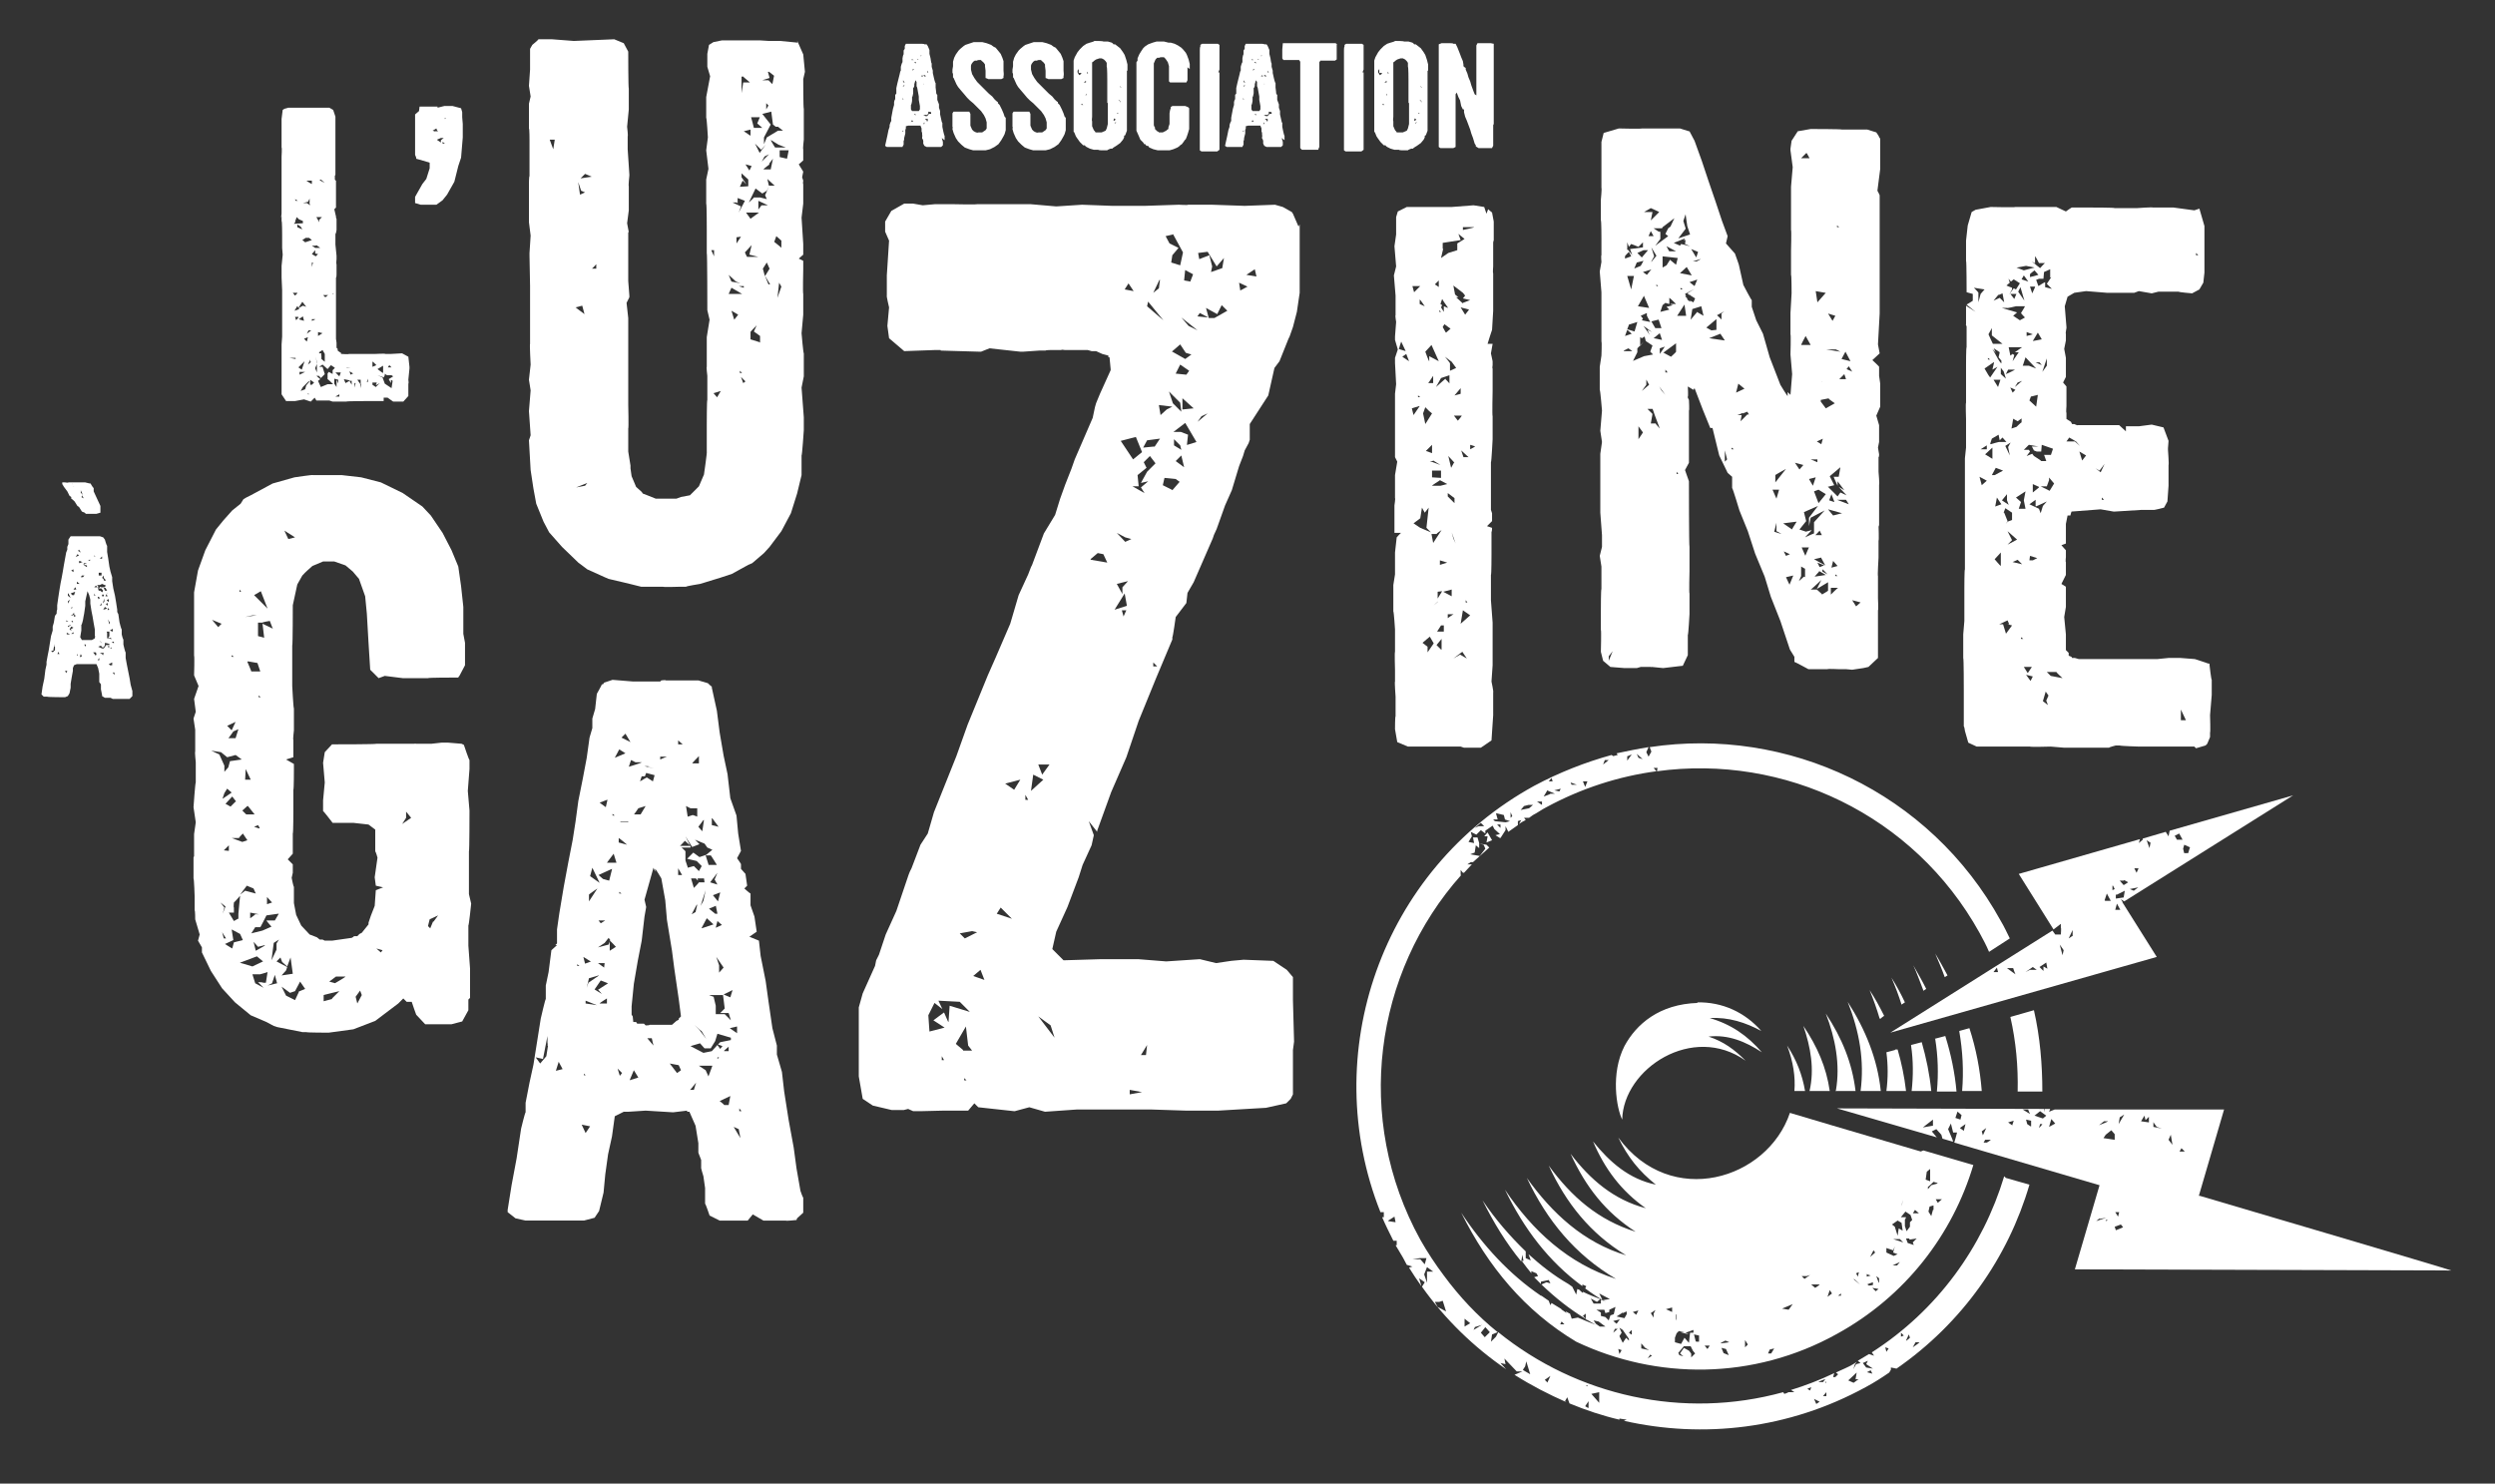
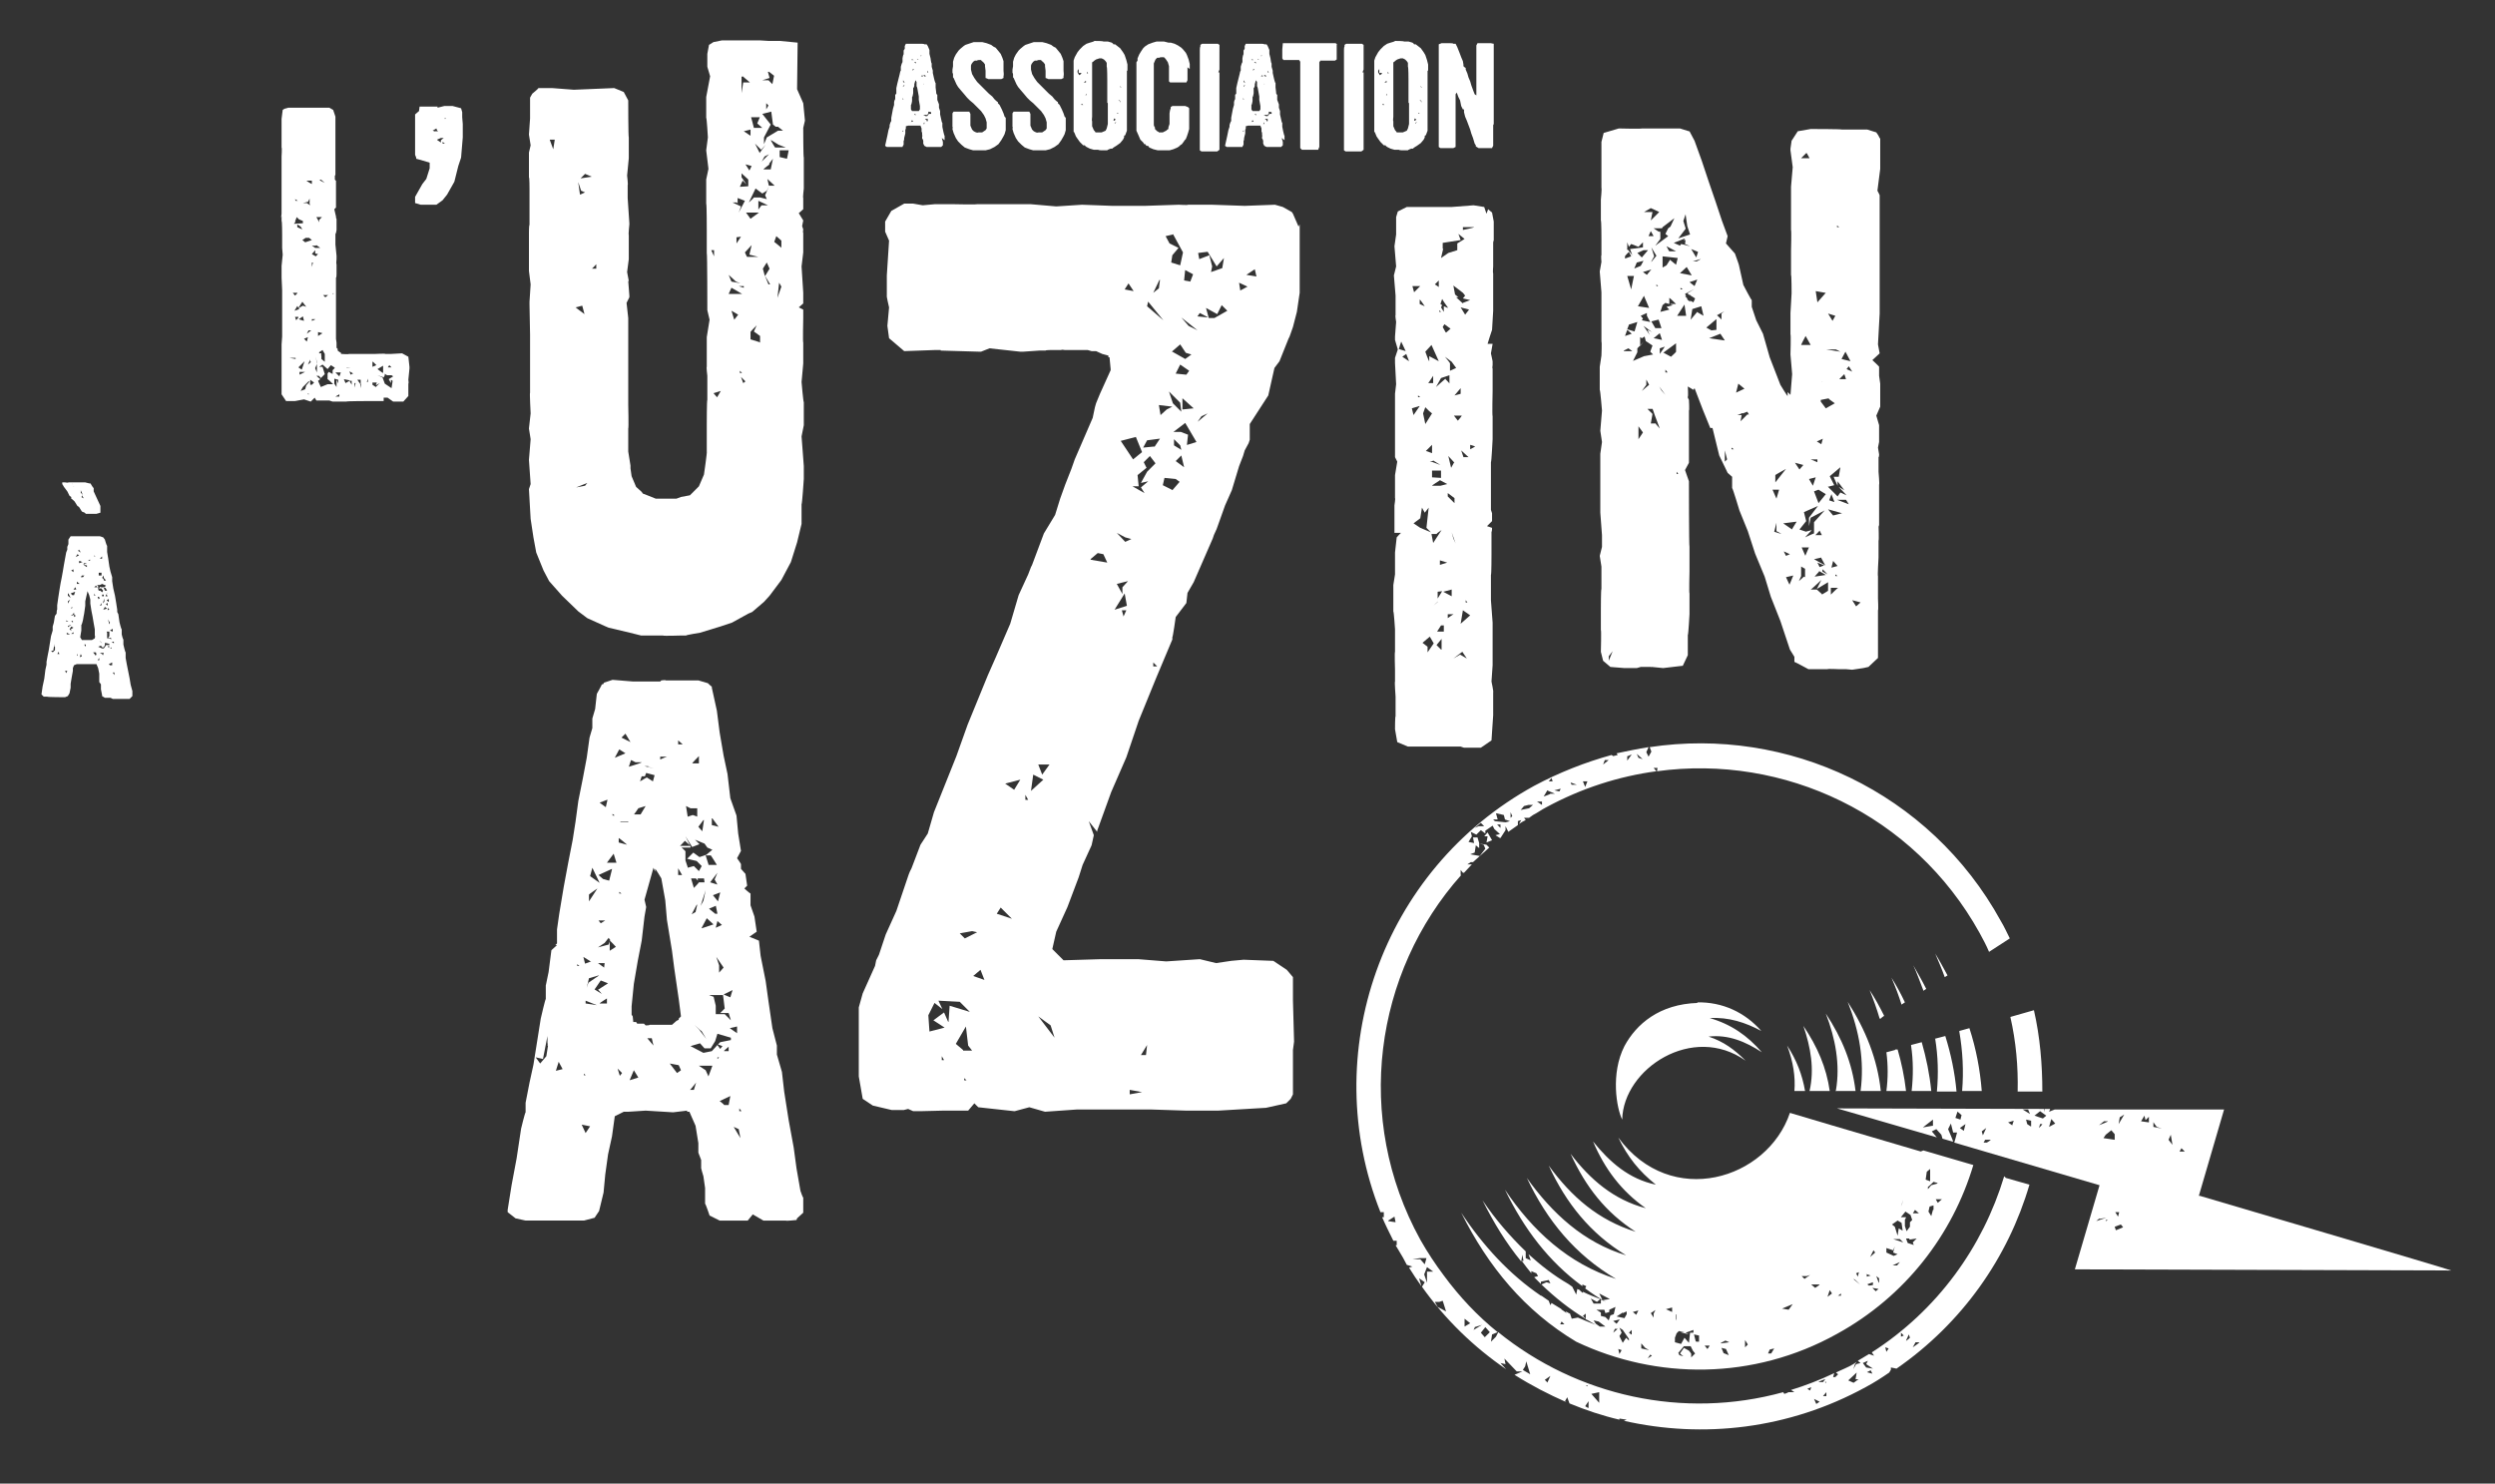
<svg xmlns="http://www.w3.org/2000/svg" viewBox="0 0 444.8 264.5">
  <rect x="0" y="0" width="444.8" height="264.5" fill="#333333" stroke="none" />
  <defs>
    <style>
      .cls-1 {
        fill: #fff;
      }
    </style>
  </defs>
  <g>
    <g id="Calque_1">
      <g>
        <path class="cls-1" d="M189.8,20.8l-.2-.6-.3-.7-.4-.8-.3-.3v-.2c-.1,0-.6-.5-.6-.5l-.4-.5-.6-.5-.5-.5-.5-.5-.5-.5-.6-.6-.5-.7-.4-.7-.2-.8v-.7s.1-.3.1-.3l.3-.4.3-.2h.4c0-.1.3-.1.3-.1h.4c0,.1.3.3.3.3l.2.2.2.3v.3c0,0,.1.8.1.8v.6s0,.4,0,.4v.3c.1,0,.5.2.5.2h.7c0,0,.4,0,.4,0h.8s.4,0,.4,0l.4-.2v-.4c.1,0,0-.9,0-.9v-.9s0-.8,0-.8l-.2-.6-.3-.7-.4-.5-.5-.6-.4-.2-.4-.3-.8-.3-.8-.2h-1.5s-.9.3-.9.3l-.6.2-.3.2-.6.5-.3.3-.5.7-.3.6-.2.7v.8c0,0-.1.6-.1.6v.6c.1,0,.1.3.1.3v.5c.1,0,.2.3.2.3l.4.9.3.5.5.6.6.7.5.6.5.5.6.5.5.5.5.5.4.4.5.7.3.6.2.7v.7s0,.4,0,.4l-.2.3-.6.4h-.7c0,.1-.4,0-.4,0l-.4-.2-.3-.3-.3-.7v-.8c0,0,0-.9,0-.9v-.4s-.2-.4-.2-.4h-.3c0,0-.9,0-.9,0h-1.2c0,0-.4,0-.4,0l-.2.3v.7c0,0,0,.7,0,.7v1c.1,0,0,.4,0,.4l.2.7.4.9.4.6.6.6.6.5.8.3.7.2h.8c0,0,.3,0,.3,0h.2c0,0,.9,0,.9,0l.8-.2.8-.4.7-.5.5-.7.4-.7.2-.4.2-.7v-.9c0,0,0-.4,0-.4v-.3c0,0,0-.6,0-.6ZM179.1,20.8l-.2-.6-.3-.7-.4-.8-.3-.3v-.2c-.1,0-.6-.5-.6-.5l-.4-.5-.6-.5-.5-.5-.5-.5-.5-.5-.6-.6-.5-.7-.4-.7-.2-.8v-.7s.1-.3.1-.3l.3-.4.3-.2h.4c0-.1.3-.1.3-.1h.4c0,.1.3.3.3.3l.2.2.2.3v.3c0,0,.1.8.1.8v.6s0,.4,0,.4v.3c.1,0,.5.2.5.2h.7c0,0,.4,0,.4,0h.8s.4,0,.4,0l.4-.2v-.4c.1,0,0-.9,0-.9v-.9s0-.8,0-.8l-.2-.6-.3-.7-.4-.5-.5-.6-.4-.2-.4-.3-.8-.3-.8-.2h-1.5s-.9.3-.9.3l-.6.2-.3.2-.6.5-.3.3-.5.7-.3.6-.2.7v.8c0,0-.1.6-.1.6v.6c.1,0,.1.3.1.3v.5c.1,0,.2.3.2.3l.4.9.3.5.5.6.6.7.5.6.5.5.6.5.5.5.5.5.4.4.5.7.3.6.2.7v.7s0,.4,0,.4l-.2.3-.6.4h-.7c0,.1-.4,0-.4,0l-.4-.2-.3-.3-.3-.7v-.8c0,0,0-.9,0-.9v-.4s-.2-.4-.2-.4h-.3c0,0-.9,0-.9,0h-1.2c0,0-.4,0-.4,0l-.2.3v.7c0,0,0,.7,0,.7v1c.1,0,0,.4,0,.4l.2.7.4.9.4.6.6.6.6.5.8.3.7.2h.8c0,0,.3,0,.3,0h.2c0,0,.9,0,.9,0l.8-.2.8-.4.7-.5.5-.7.4-.7.2-.4.2-.7v-.9c0,0,0-.4,0-.4v-.3c0,0,0-.6,0-.6ZM254.6,12.6v-.2c0,0,0-.9,0-.9l-.2-.8-.3-.9-.3-.5-.5-.7-.9-.7h-.3c0-.1-.3-.3-.3-.3l-.7-.2h-.8c0-.1-1.4-.1-1.4-.1h-.2c0,.1-.8.3-.8.3l-.6.2-.6.4-.6.6-.4.5-.5.9-.2.6v.7c0,0,0,.7,0,.7v.4c0,0,0,.9,0,.9v.6c0,0,0,.8,0,.8v.3s0,.8,0,.8v.8s0,.8,0,.8v1.7s0,.5,0,.5v1.5s0,1.3,0,1.3v.9c.1,0,.2.3.2.3l.2.5.2.3.5.7.4.4.2.2h.3c0,.1.3.3.3.3l.6.3.7.2h.8c0,.1.8.1.8.1h.8c0-.1.6-.3.6-.3h.3c0-.1.7-.5.7-.5l.7-.5.5-.6.2-.4v-.3s.2-.1.2-.1l.3-.8v-.8c0,0,0-2.1,0-2.1v-.7s0-.3,0-.3v-.3c0,0,0-.6,0-.6v-.6s0-1.7,0-1.7v-.7s0-.7,0-.7v-2.2ZM246.1,14v-.3.3c.1,0,0,0,0,0ZM246.3,13.2l-.3.2-.3-.5v-.3c0,0,.2-.3.2-.3v.4c0,0,0,.3,0,.3h.3c0,0,.2,0,.2,0h0ZM246.5,22h.2c0,0,0,0,0,0h-.3ZM246.5,18.7v-.2c.1,0,.3.2.3.2h-.3ZM246.8,14.7l.4-.3v.3h-.4ZM247.1,17l.2-.3v.2c.1,0-.2.1-.2.1ZM247.6,13.1h-.2v-.3c.1,0,.2.4.2.4h0ZM251.2,18.4v1c0,0,0,.9,0,.9v.9c0,0,0,.9,0,.9l-.2.8-.2.4-.7.3h-1.1c0-.1-.3-.4-.3-.4l-.3-.7v-.9c-.1,0,0-.8,0-.8v-3.5c0,0,0-.7,0-.7v-.8s0-.6,0-.6v-1.7s0-.8,0-.8v-1.6c.1,0,.4-.3.4-.3l.3-.2.6-.2h.4s.4.2.4.2l.3.3.2.3v.7c.1,0,.1,2.3.1,2.3v.7s0,.3,0,.3v.7s0,.7,0,.7v.8c0,0,0,.4,0,.4v.5ZM252.4,20.2h0c0,0,0,0,0,0h0ZM252.2,15.2h0c0,0,0,0,0,0h0ZM252.2,21.1l.3.2-.2.2h-.2c0,.1.1-.4.1-.4ZM252.4,22h-.1c0-.1.3-.3.3-.3l-.2.3ZM253,20.3l-.2-.2h.3c0,0-.2.2-.2.2ZM253.3,18l-.2-.2h0c0-.1.3.2.3.2v.3c0,0-.1-.3-.1-.3ZM253.3,15.4l.2.2h0c0,.1-.3-.2-.3-.2ZM168.4,25v-.8c-.1,0-.4-1.6-.4-1.6v-.7c-.1,0-.2-.6-.2-.6l-.2-.9v-.6c0,0-.2-.6-.2-.6v-.6c0,0-.3-.8-.3-.8v-.9c-.1,0-.2-.3-.2-.3v-.2c0,0-.1-.8-.1-.8v-.8c-.1,0-.3-.9-.3-.9l-.2-.9v-.4s-.2-.7-.2-.7v-.6c-.1,0-.2-.9-.2-.9l-.2-.8v-.7c0,0-.3-.7-.3-.7l-.2-.3h-.4c0-.1-.6-.1-.6-.1h-.5s-.4,0-.4,0h-1.5c0,0-.3,0-.3,0l-.2.4v.5c0,0-.2.3-.2.3v.7c-.1,0-.2.7-.2.7v.7c-.1,0-.3.8-.3.8v.7c-.1,0-.2.6-.2.6l-.2.8-.2.8-.2.9v.5c0,0,0,.5,0,.5l-.2.2v.8c-.1,0-.2.5-.2.5v.5s-.2.7-.2.7l-.3,1.6v.6c-.1,0-.3.7-.3.7v.3s-.2.6-.2.6l-.2,1-.2.9-.2.9.3.2h.4c0,0,2.1,0,2.1,0h.3c0-.1.2-.4.2-.4v-.7c.1,0,.1-.5.1-.5l.2-.8v-.7c.1,0,.1-.3.1-.3v-.3c.1,0,.4-.1.4-.1h.8s.7,0,.7,0h.7s.2.5.2.5v.6c.1,0,.1.3.1.3v.3c.1,0,0,.3,0,.3v.3c.1,0,.2.4.2.4v.5s.2.4.2.4l.4.2h1.4s.3,0,.3,0h.6s.3,0,.3,0l.3-.3v-.6c0,0-.2-.7-.2-.7ZM160.9,23.6v-.3c-.1,0,.2,0,.2,0l-.2.2ZM160.9,17.7v-.2c0,0,.2.2.2.2h-.2ZM161,15.5v-.2s.3-.2.3-.2l-.3.4ZM161,14.6v-.3c0,0,.3.5.3.5l-.3-.2ZM165.3,12.6l.2.3h-.2c0,0,0-.3,0-.3ZM165,13.5v.2c.1,0-.2-.1-.2-.1l-.2-.2h.3ZM165.1,20.3l-.3-.3-.2-.2.2.2.2.3ZM164.7,14.7v.2c.1,0,0,.2,0,.2v-.3c-.1,0,0,0,0,0ZM164.1,9.9h.2c0,.1-.2.1-.2.1h0ZM163.5,10.5h.3s-.3.1-.3.1h0ZM163,11.1h0c0-.1.3,0,.3,0v.2c0,0-.3-.2-.3-.2ZM163,12.2l-.2.3h-.2s.2-.2.2-.2h.3ZM163.1,10.8h.2c0,0-.3,0-.3,0h.1ZM162.1,21.6v-.3c0,0,0,.2,0,.2h0ZM162.1,12.7h.2s0,0,0,0h-.3ZM162.5,10.6h.2c0,0,.2.1.2.1h-.4c0,.1,0-.1,0-.1ZM162.4,21.8l.2-.4.2.3h-.3ZM163,20.3h.2s0,.3,0,.3l-.2-.3ZM163.8,19.8h-.8s-.4,0-.4,0l-.2-.3v-.8c.1,0,.2-.7.2-.7v-.7c.1,0,.2-.7.2-.7v-.9c.1,0,.2-.4.2-.4v-.3s.2-.7.2-.7l.2.3v.8c.1,0,.2.7.2.7l.2,1.1v.6c0,0,.2,1.1.2,1.1v.6c0,0-.2.3-.2.3ZM164.1,14.6v-.2.2c.1,0,0,0,0,0ZM164.2,13.6l.2-.2.2.2h-.4ZM164.7,22.1h-.1s.2-.3.2-.3v.3ZM165.2,21.6v-.2c-.1,0-.3-.2-.3-.2h.5v.4ZM166,20.3h-.4c0,0-.3.4-.3.4h-.3c0,0-.4-.2-.4-.2h.3c0-.1.2,0,.2,0h.2l.2-.3v-.3c0,0,.5.1.5.1h0ZM201,12.6v-.2c0,0,0-.9,0-.9l-.2-.8-.3-.9-.3-.5-.5-.7-.9-.7h-.3c0-.1-.3-.3-.3-.3l-.7-.2h-.8c0-.1-1.4-.1-1.4-.1h-.2c0,.1-.8.3-.8.3l-.6.2-.6.4-.6.6-.4.5-.5.9-.2.6v.7c0,0,0,.7,0,.7v.4c0,0,0,.9,0,.9v.6c0,0,0,.8,0,.8v.3s0,.8,0,.8v.8s0,.8,0,.8v1.7s0,.5,0,.5v1.5s0,1.3,0,1.3v.9c.1,0,.2.3.2.3l.2.5.2.3.5.7.4.4.2.2h.3c0,.1.3.3.3.3l.6.3.7.2h.8c0,.1.8.1.8.1h.8c0-.1.6-.3.6-.3h.3c0-.1.7-.5.7-.5l.7-.5.5-.6.2-.4v-.3s.2-.1.2-.1l.3-.8v-.8c0,0,0-2.1,0-2.1v-.7s0-.3,0-.3v-.3c0,0,0-.6,0-.6v-.6s0-1.7,0-1.7v-.7s0-.7,0-.7v-2.2ZM192.5,14v-.3.3c.1,0,0,0,0,0ZM192.7,13.2l-.3.2-.3-.5v-.3c0,0,.2-.3.2-.3v.4c0,0,0,.3,0,.3h.3c0,0,.2,0,.2,0h0ZM192.8,22h.2c0,0,0,0,0,0h-.3ZM192.8,18.7v-.2c.1,0,.3.2.3.2h-.3ZM193.2,14.7l.4-.3v.3h-.4ZM193.5,17l.2-.3v.2c.1,0-.2.1-.2.1ZM194,13.1h-.2v-.3c.1,0,.2.4.2.4h0ZM197.5,18.4v1c0,0,0,.9,0,.9v.9c0,0,0,.9,0,.9l-.2.8-.2.4-.7.3h-1.1c0-.1-.3-.4-.3-.4l-.3-.7v-.9c-.1,0,0-.8,0-.8v-3.5c0,0,0-.7,0-.7v-.8s0-.6,0-.6v-1.7s0-.8,0-.8v-1.6c.1,0,.4-.3.4-.3l.3-.2.6-.2h.4s.4.2.4.2l.3.3.2.3v.7c.1,0,.1,2.3.1,2.3v.7s0,.3,0,.3v.7s0,.7,0,.7v.8c0,0,0,.4,0,.4v.5ZM198.7,20.2h0c0,0,0,0,0,0h0ZM198.6,15.2h0c0,0,0,0,0,0h0ZM198.6,21.1l.3.2-.2.2h-.2c0,.1.1-.4.1-.4ZM198.8,22h-.1c0-.1.3-.3.3-.3l-.2.3ZM199.3,20.3l-.2-.2h.3c0,0-.2.2-.2.2ZM199.6,18l-.2-.2h0c0-.1.3.2.3.2v.3c0,0-.1-.3-.1-.3ZM199.7,15.4l.2.2h0c0,.1-.3-.2-.3-.2ZM217.4,9v-1c0,0-.3-.2-.3-.2h-.4c0,0-.8,0-.8,0h-1.6l-.3.2v.3c-.1,0-.1.7-.1.7v.9c0,0,0,.3,0,.3v.7c0,0,0,.8,0,.8v.8s0,2.9,0,2.9v.6c0,0,0,.6,0,.6v.8s0,.8,0,.8v.8s0,.8,0,.8v.8s0,.4,0,.4v.7s0,2.7,0,2.7v.8s0,.8,0,.8v.8c0,0,.3.2.3.2h.8s.7,0,.7,0h.7s.6,0,.6,0l.4-.3v-.9c0,0,0-.8,0-.8v-.4c0,0,0-.6,0-.6v-.7s0-.7,0-.7v-.8c0,0,0-.9,0-.9v-1.5s0-1.6,0-1.6v-.8s0-.8,0-.8v-.8s0-.9,0-.9v-.8s0-.2,0-.2v-.3c0,0,0-.3,0-.3h-.2s.2-.5.2-.5v-.8c0,0,0-.8,0-.8v-.4s0-.4,0-.4v-.7ZM266.3,22.3v-.7c0,0,0-.7,0-.7v-2.1c0,0,0-.8,0-.8v-.7c0,0,0-.7,0-.7v-.3c0,0,0-.8,0-.8v-2.7s0-.3,0-.3v-.5c0,0,0-.6,0-.6v-.9c0,0,0-1,0-1v-.7s0-.7,0-.7v-.3c-.1,0-.5-.1-.5-.1h-.9s-1.1,0-1.1,0h-.4c0,0-.2.4-.2.4v.3c0,0,0,.6,0,.6v.7c0,0,0,.9,0,.9v.6s0,.7,0,.7v.8s0,.7,0,.7v.8c0,0,0,.7,0,.7v.7s0,.7,0,.7v.7c0,0-.3-.2-.3-.2l-.2-.5-.4-1.1-.2-.7-.3-.7-.2-.7-.3-.7v-.3c-.1,0-.4-.3-.4-.3v-.3c0,0-.1-.6-.1-.6l-.3-.7-.3-.8-.4-1-.3-.6h-.4c0-.1-.6-.1-.6-.1h-.7s-.8,0-.8,0l-.5.2v.3c0,0,0,.8,0,.8v.9s0,.4,0,.4v.7s0,.6,0,.6v.6s0,.2,0,.2v.3c0,0,0,.7,0,.7v1.7s0,.5,0,.5v.4c0,0,0,.8,0,.8v.7c0,0,0,.7,0,.7v.4c0,0,0,.4,0,.4v2.8c0,0,0,.4,0,.4v.3c0,0,0,.4,0,.4v.8s0,.7,0,.7v.7s0,.8,0,.8v.3c0,0,.3.2.3.2h.6c0,0,.2,0,.2,0h.2c0,0,.9,0,.9,0h.4s.4-.2.4-.2v-.7c0,0,0-.8,0-.8v-.7s0-.8,0-.8v-.8s0-1.7,0-1.7v-.9s0-.6,0-.6v-.6c0,0,0-.8,0-.8v-1c0,0,.2-.3.2-.3l.3.8.3.6h0l.2,1,.3.6h.2c0,.1,0,.5,0,.5l.2.8.3.7.3.8.3.8.2.7.3.8.3,1,.2.3v.2s.5.3.5.3h1.3s.3,0,.3,0h.8c0-.1.2-.4.2-.4v-.8s0-.7,0-.7v-.9c0,0,0-.6,0-.6v-.9ZM238.4,7.9l-.3-.2h-.8c0,0-.8,0-.8,0h-.8s-.9,0-.9,0h-.5c0,0-.8,0-.8,0h-.5c0,0-.7,0-.7,0h-.7c0,0-.7,0-.7,0h-.7c0,0-.9,0-.9,0h-.6c0,.1-.1,1.1-.1,1.1v.7s0,.9,0,.9l.2.3h.4c0,0,1.6,0,1.6,0h.4s.4,0,.4,0l.2.3v1.6c0,0,0,.7,0,.7v1.6s0,.8,0,.8v2.2s0,1.4,0,1.4v.4s0,.7,0,.7v.8c0,0,0,.8,0,.8v.7s0,.3,0,.3v.8s0,.8,0,.8v.3s0,.4,0,.4v.7c0,0,0,.4,0,.4l.3.3h.6s2,0,2,0h.3c0-.1.2-.5.2-.5v-.9s0-2.4,0-2.4v-.4s0-.3,0-.3v-.7c0,0,0-.8,0-.8v-.7s0-.8,0-.8v-.7c0,0,0-.8,0-.8v-.7s0-.7,0-.7v-.7s0-.6,0-.6v-.7c0,0,0-.7,0-.7v-.8s0-.9,0-.9v-.8s.2-.3.2-.3h.7c0,0,.6,0,.6,0h1.3s.3-.2.3-.2v-.3c0,0,0-.3,0-.3v-.7s0-.3,0-.3v-.7c0,0,0-.4,0-.4ZM212.1,12.3v-.9c0,0-.2-.8-.2-.8l-.3-.8-.2-.4-.5-.6-.3-.3-.6-.4-.6-.3-.7-.2h-.4c0,0-.8-.2-.8-.2h-.9c0,0-.4,0-.4,0l-.7.2-.8.3-.6.4-.3.3-.4.6-.3.5-.3.7v.4c0,0-.2.3-.2.3v.9c0,0,0,2.3,0,2.3v.7s0,.7,0,.7v1.5s0,.8,0,.8v.8s0,.7,0,.7v.7s0,.7,0,.7v.8s0,.8,0,.8v.8c0,0,.4.9.4.9l.3.7.5.5.2.3h.2c0,.1.2.3.2.3h.3c0,.1.2.3.2.3l.7.3.8.2h.8c0,0,.6,0,.6,0h.7s.7-.2.7-.2l.7-.3.3-.2.2-.2.3-.2.3-.4.2-.3.2-.2.2-.5.2-.6.2-.7v-.6c0,0,0-.8,0-.8v-.4s0-.7,0-.7v-.7c0,0,0-.5,0-.5l-.2-.2-.5-.2h-2.3s-.3.2-.3.2v.3c-.1,0-.2.8-.2.8v.3c0,0,0,.7,0,.7v.4s0,.5,0,.5l-.2.6v.3c-.1,0-.4.3-.4.3l-.6.3h-.7c0-.1-.3-.2-.3-.2l-.4-.4v-.3c-.1,0-.2-.4-.2-.4v-1.4s0-.8,0-.8v-.6s0-.7,0-.7v-.7s0-3.3,0-3.3v-.3s0-.4,0-.4v-.8c0,0,0-.8,0-.8v-.8s0-.4,0-.4l.3-.7.3-.3h.4c0-.1.4-.1.4-.1h.4c0,0,.3.3.3.3l.4.6.2.7v.7c0,0,0,.7,0,.7v.9s0,.4,0,.4l.2.2h.9c0,0,.8,0,.8,0h1.2s.2-.4.2-.4v-.3c0,0,0-.4,0-.4v-.4s0-.3,0-.3v-.9ZM229,25v-.8c-.1,0-.4-1.6-.4-1.6v-.7c-.1,0-.2-.6-.2-.6l-.2-.9v-.6c0,0-.2-.6-.2-.6v-.6c0,0-.3-.8-.3-.8v-.9c-.1,0-.2-.3-.2-.3v-.2c0,0-.1-.8-.1-.8v-.8c-.1,0-.3-.9-.3-.9l-.2-.9v-.4s-.2-.7-.2-.7v-.6c-.1,0-.2-.9-.2-.9l-.2-.8v-.7c0,0-.3-.7-.3-.7l-.2-.3h-.4c0-.1-.6-.1-.6-.1h-.5s-.4,0-.4,0h-1.5c0,0-.3,0-.3,0l-.2.4v.5c0,0-.2.3-.2.3v.7c-.1,0-.2.7-.2.7v.7c-.1,0-.3.8-.3.8v.7c-.1,0-.2.6-.2.6l-.2.8-.2.8-.2.9v.5c0,0,0,.5,0,.5l-.2.2v.8c-.1,0-.2.5-.2.5v.5s-.2.7-.2.7l-.3,1.6v.6c-.1,0-.3.7-.3.7v.3s-.2.6-.2.6l-.2,1-.2.9-.2.9.3.2h.4c0,0,2.1,0,2.1,0h.3c0-.1.2-.4.2-.4v-.7c.1,0,.1-.5.1-.5l.2-.8v-.7c.1,0,.1-.3.1-.3v-.3c.1,0,.4-.1.4-.1h.8s.7,0,.7,0h.7s.2.5.2.5v.6c.1,0,.1.3.1.3v.3c.1,0,0,.3,0,.3v.3c.1,0,.2.4.2.4v.5s.2.4.2.4l.4.2h1.4s.3,0,.3,0h.6s.3,0,.3,0l.3-.3v-.6c0,0-.2-.7-.2-.7ZM221.6,23.6v-.3c-.1,0,.2,0,.2,0l-.2.2ZM221.6,17.7v-.2c0,0,.2.2.2.2h-.2ZM221.7,15.5v-.2s.3-.2.3-.2l-.3.4ZM221.7,14.6v-.3c0,0,.3.5.3.5l-.3-.2ZM226,12.6l.2.3h-.2c0,0,0-.3,0-.3ZM225.7,13.5v.2c.1,0-.2-.1-.2-.1l-.2-.2h.3ZM225.8,20.3l-.3-.3-.2-.2.2.2.2.3ZM225.4,14.7v.2c.1,0,0,.2,0,.2v-.3c-.1,0,0,0,0,0ZM224.8,9.9h.2c0,.1-.2.1-.2.1h0ZM224.2,10.5h.3s-.3.1-.3.1h0ZM223.6,11.1h0c0-.1.3,0,.3,0v.2c0,0-.3-.2-.3-.2ZM223.7,12.2l-.2.3h-.2s.2-.2.2-.2h.3ZM223.7,10.8h.2c0,0-.3,0-.3,0h.1ZM222.7,21.6v-.3c0,0,0,.2,0,.2h0ZM222.8,12.7h.2s0,0,0,0h-.3ZM223.1,10.6h.2c0,0,.2.1.2.1h-.4c0,.1,0-.1,0-.1ZM223.1,21.8l.2-.4.2.3h-.3ZM223.7,20.3h.2s0,.3,0,.3l-.2-.3ZM224.5,19.8h-.8s-.4,0-.4,0l-.2-.3v-.8c.1,0,.2-.7.2-.7v-.7c.1,0,.2-.7.2-.7v-.9c.1,0,.2-.4.2-.4v-.3s.2-.7.2-.7l.2.3v.8c.1,0,.2.7.2.7l.2,1.1v.6c0,0,.2,1.1.2,1.1v.6c0,0-.2.3-.2.3ZM224.8,14.6v-.2.2c.1,0,0,0,0,0ZM224.8,13.6l.2-.2.2.2h-.4ZM225.3,22.1h-.1s.2-.3.2-.3v.3ZM225.8,21.6v-.2c-.1,0-.3-.2-.3-.2h.5v.4ZM226.7,20.3h-.4c0,0-.3.4-.3.4h-.3c0,0-.4-.2-.4-.2h.3c0-.1.2,0,.2,0h.2l.2-.3v-.3c0,0,.5.1.5.1h0ZM243.1,9v-1c0,0-.3-.2-.3-.2h-.4c0,0-.8,0-.8,0h-1.6l-.3.2v.3c-.1,0-.1.7-.1.7v.9c0,0,0,.3,0,.3v.7c0,0,0,.8,0,.8v.8s0,2.9,0,2.9v.6c0,0,0,.6,0,.6v.8s0,.8,0,.8v.8s0,.8,0,.8v.8s0,.4,0,.4v.7s0,2.7,0,2.7v.8s0,.8,0,.8v.8c0,0,.3.2.3.2h.8s.7,0,.7,0h.7s.6,0,.6,0l.4-.3v-.9c0,0,0-.8,0-.8v-.4c0,0,0-.6,0-.6v-.7s0-.7,0-.7v-.8c0,0,0-.9,0-.9v-1.5s0-1.6,0-1.6v-.8s0-.8,0-.8v-.8s0-.9,0-.9v-.8s0-.2,0-.2v-.3c0,0,0-.3,0-.3h-.2s.2-.5.2-.5v-.8c0,0,0-.8,0-.8v-.4s0-.4,0-.4v-.7Z" />
        <path class="cls-1" d="M339,179.1l.6-.4c-.7-1.5-1.5-3-2.4-4.4.7,1.6,1.3,3.2,1.8,4.8ZM302.7,178.8c-6.9.2-11,3.8-13.1,7.7-2.5,4.9-1.4,11.1-.4,13.1.2-9.1,12.6-17.2,22-10.5-2-2-3.9-3.4-6.6-4.3,3.5-.4,6.6.9,9.5,2.8-2.6-3-5.5-5-9.3-6.1,3.4-.2,6.4.8,9.2,2.3-2.9-3.3-6.9-5.2-11.5-5.1ZM331.7,194.5h3.6c-.6-5.7-2.7-10.9-5.9-15.9,2.1,5.3,3,10.5,2.3,15.9ZM347.2,173.9c-.7-1.3-1.4-2.6-2.2-3.9.6,1.4,1.2,2.8,1.7,4.2l.5-.3ZM333.3,176.5c.7,1.7,1.3,3.4,1.8,5.1h.2c0-.1.6-.5.6-.5-.8-1.6-1.6-3.1-2.6-4.6ZM327.2,194.5h.2s3.4,0,3.4,0c-.6-5-2.4-9.4-5.3-13.8,1.7,4.4,2.6,9.1,1.8,13.7ZM322.6,194.5h3.6c-.6-4.2-2.2-7.9-4.7-11.6,1.3,3.8,2,7.7,1.1,11.6ZM342.8,176.7l.6-.4c-.7-1.4-1.5-2.8-2.3-4.2.7,1.5,1.2,3,1.8,4.5ZM319.9,194.5h1.9c-.5-2.9-1.5-5.5-3.2-8.1,1.1,2.9,1.5,5.6,1.3,8.1ZM337.8,187.2l-1.5.4c.3,2.3.3,4.6,0,6.9h3.5c-.3-2.6-.8-5-1.5-7.4h-.4ZM362.6,180.1l-4.2,1.2c1,4.4,1.4,8.8,1.3,13.3h4.4c0-4.8-.4-9.7-1.5-14.5ZM349.3,183.9c.6,3.5.8,7,.5,10.6h3.5c-.3-3.8-1-7.5-2.2-11.2l-1.8.5ZM345,185.2c.5,3.1.6,6.2.3,9.4h3.5c-.3-3.4-1-6.7-2-9.9l-1.9.5ZM340.7,186.4c.4,2.7.4,5.4.1,8.1h3.5c-.3-3-.9-5.9-1.7-8.7l-1.9.5Z" />
        <g>
          <path class="cls-1" d="M74,27.6l.2.5v.2c.1,0,2.4.7,2.4.7h0c0,0,0,.1,0,.1v.9c0,0-.6,1.9-.6,1.9l-.7.9-1.3,2.3v1.1c.1,0,1,.3,1,.3h1.8c0,0,1,0,1,0l1.1-.8.8-1,1.3-2.3.7-2.8.5-1.5.3-3.6v-2.4c0,0-.1-1.2-.1-1.2v-.9l-.2-.7-1.5-.4h-1.5l-1.2.3h0c0-.1,0,0,0,0v-.2h-3.2c0,.1-.1.8-.1.8l-.7.6v6.4c0,0,0,1,0,1ZM79.2,20.9l.2.2h0,.1c0,.1-.2.1-.2.1h0c0-.1,0-.1,0-.1v-.2ZM79.2,25.6h-.3c0-.1,0-.1,0-.1v-.2l.3.2h0,.1ZM79,24.5h-.1c0,.1.2.1.2.1l-.5.4v.4c0,0-.6-.4-.6-.4h0s-.1-.1-.1-.1l.7-.3h.4ZM77.9,23.2l.2.2h0s0,0,0,0h-.5c0,0-.4.1-.4.1l.3-.2h0s-.4,0-.4,0l.7-.4Z" />
          <path class="cls-1" d="M142.1,217.2l1.1-1v-2.7c-.1,0-.5-1.2-.5-1.2l-.7-4-.5-3.7-.9-4.9-.8-5.1-.4-3.5-.9-3.1v-1.6l-.8-3.1-.7-4.8-.5-3.6-.9-4.5-.3-2.7-1.7-.7,1.3-.9h0s0,0,0,0h0c0,0-.4-2.7-.4-2.7l-.7-2v-2.1c-.1,0-1.1-.9-1.1-.9l.5-.5-.3-2.1-.8-.9v-.8c.1,0-.7-1.1-.7-1.1l.7-1.3-.5-3.1-.3-3.2-1.1-3.1-.5-4.3-.7-3.3-.7-4.1-.5-3.9-.9-4.1v-.2c-.1,0-.7-.6-.7-.6l-1.7-.5h-5.8c0-.1-.8,0-.8,0l-.2.2h-.6c0,0-.3,0-.3,0h-3.9l-3.7-.3-1.5.5-.2.3h-.2c0,.1-.9,1.7-.9,1.7l-.3,2.7-.5,1.7v1.7l-.5,1.7-.5,3.6-.7,3.7-.8,4-.5,3.7-.5,3.2-.8,4.1-.8,4.3-.8,4.8-.4,2.8v2.5l-.3.3h.3s-1,.9-1,.9l-.5,3.9-.5,2.4v2.4c-.1,0-.9,3.5-.9,3.5l-1.3,8.2-.7,3.2-.7,3.6v1.7c-.1,0-.8,2.9-.8,2.9l-.8,5.3-.9,4.8-.7,4.4v.4c0,0,1.4,1.1,1.4,1.1l1.8.4h2c0,0,8.4,0,8.4,0l1.9-.5.8-1.2.8-3.3.3-3.2.5-3.6.7-3.2.5-3.6,1.6-.8h.5s0,0,0,0h.3s3.1-.2,3.1-.2l4.9.3,2.5-.3v.2c.1,0,.4,0,.4,0l1.1,2.5.5,3.1v1.7l.5,1.3v1.3c-.1,0,.4,1.6.4,1.6l.3,2.1v2.8c.1,0,.8,2.1.8,2.1l1.8.9h5l.9-1.1,1.9,1.1h.9s.3,0,.3,0h2.8c0,.1,1.9-.1,1.9-.1ZM97.7,186.4l-.3,1.9-1.1,1.3-.8-1.1,1.3.3.8-4.1v1.3c.1,0,0,.4,0,.4ZM99.1,190.9l.5-1.6.7,1.3-1.2.3ZM127.2,177.7l-.8-.3h2.5l.3,2.4-.8.8h1.5l.4,1.3-1.1-1.1h-1.6c0,.1,0-1.5,0-1.5l-.4-1.7ZM124.3,156.6h1.2c0-.1.1.7.1.7h-1c0,.1-.9,1-.9,1l-.5-1.7h.8c0-.1.4.4.4.4v-.3ZM125.8,158.7l-.4,1.9-.5.9.9-2.8ZM124.3,161.3l-.3,1.3-.7.4.9-1.7ZM125,183.7l.9,1.5-1.3-1.7-.8-.8,1.2,1.1ZM125.1,165.4l.9-1.7,1.2,1.1-2.1.7ZM127.9,157.7l-1.3-.4,1.3-1.7-.5,1.2.5.9ZM126.3,154.1l-.5-1.6h.9c0-.1,1.1,1.7,1.1,1.7h-1.5ZM127.6,161.4l.3,1.5h-.4l-1.1-.9,1.2-.5ZM131.4,183v1.2l-1.3-.9,1.3-.3ZM130.6,176.5l-.4,1.3-1.2-.5,1.6-.8ZM128.2,173.4v-1.3l-.5-1.5,1.3,1.9-.8.9ZM128.7,164.9l-1.1.5.3-1.2.8.7ZM128,160.7l-.9-1.1,1.3-.5-.4,1.6ZM127,145.9l1.1,1.5-1.2-.3v-1.2ZM125.5,146.2l-.3,2-.7-.8.9-1.2ZM124.6,134.8v1.3h-1.2c0-.1,1.2-1.3,1.2-1.3ZM123.1,144.1h1.2v1.5c.1,0-.8-.3-.8-.3l-.9.3-.3-1.9.8.4ZM120.9,132l.8.7h-.8v-.7ZM117.7,134.9h1.3c0-.1-1.3.5-1.3.5v-.5ZM115.5,136.7l1.1.3-1.7-.4h.7ZM115,138.3l.2-.5,1.5.4-.3,1.1-1.1-.7-1.2.7.3-.9h.6ZM115.1,143.7l-.9,1.5h-1.2c0,.1.8-1.1.8-1.1l1.3-.4ZM111.5,130.8l.9,1.5-1.6-.8.7-.7ZM110.4,133.6l1.1.7-1.9.8.8-1.5ZM109.2,145.1l.4.3h-.4v-.3ZM108.3,142.6l-.3,1.3-1.1-.8,1.3-.5ZM109.1,155l-.5,2-1.1-.3-.8-.7,2.4-1.1ZM107.9,164.1l-.8.5-.4-.5h1.2ZM105.6,154.7l1.3,2.7-1.7-1.2.4-1.5ZM106.6,171.7h1.2c0-.1-.1.8-.1.8l-1.1-.8ZM106.8,173.9l-1.9,1.3-.3.9.4-1.7,1.7-.5ZM106.5,158.4l-1.5,2.3v-1.2c-.1,0,1.5-1.1,1.5-1.1ZM105.4,171.4l-1.1.4-.3-1.2,1.3.8ZM104.4,191.7h-.3v-.3l.3.3ZM102.9,172.2v-.3l.4.3h-.4ZM104.4,202l-.7-1.5,1.5.3-.8,1.2ZM104.4,178.9v-.5l2,.8-2-.3ZM108.2,178.9h-1.3c0-.1,1.3-.9,1.3-.9v.9ZM106.6,176.4l.7.8-1.3-.8,1.1-1.6,1.3.5-1.7,1.1ZM106.6,168.9l1.2-.8.7-.9.3.4-.3.8-1.9.5ZM108.7,169.4v-1.7c.1,0,1.1,1.1,1.1,1.1l-1.1.7ZM108.2,153.8l1.2-1.6.5,1.6h-1.7ZM110.5,191.8l-.4-1.3.8.8-.4.5ZM110.4,159.3v-.3l.4.3h-.4ZM110.3,150.2v-.8c.1,0,1.5,1.2,1.5,1.2l-1.5-.4ZM110.6,146.5h1.2c0-.1.3.1.3.1h-1.5ZM112.5,135.5l.8.4h1.1c0,.1-2.3.8-2.3.8l.4-1.2ZM112.2,192.7l.8-1.9.8,1.3-1.6.5ZM114.8,182.5h0s-1.2,0-1.2,0l-.2-.3h-.5c0-.1-.1-1-.1-1l-.2-.3v-.5c0,0,0-1,0-1l.4-4,.7-4.1.7-3.6.5-4.3.3-1.7-.3-1.3,1.6-5.7.3.7v-.5c.1,0,1.1,1.7,1.1,1.7l.7,3.9.3,3.5.9,5.5.4,3.1.8,5.5.4,3.1-.4.4v.2s-.4.2-.4.2l-.8.7h-4c0,.1-.5.1-.5.1h-.2ZM115.4,185.1h.8c0,.1.3,1.3.3,1.3l-1.1-1.3ZM120.7,191.3l-1.3-1.7,1.6.3.4.9-.7.5ZM120.9,156v-1.2l.7,1.2h-.7ZM122.6,154.6l-.4-1.2v-1.6c.1,0-.7-.7-.7-.7h1.6c0-.1,0-.3,0-.3h-1.9c0,.1.9-.9.9-.9l.9.8-.8-1.6,1.2,1.9,1.3-.5h0s-.8-.8-.8-.8l1.7.7.5.7.9.4-1.1.9-1.2.4-1.1-.8-1.1,1.1,1.7.4.9.9-.5.9-.9-.9-1.1.3ZM123.7,194.3h-.7c0,.1,1.1-1.3,1.1-1.3l-.4,1.3ZM126.3,191.9l-.5-1.1-1.2-.8h2.4l-.7,1.9ZM127.9,188.8v-.3h.3l-.3.3ZM129.9,197h-.8c0-.1-.8-.7-.8-.7l1.9-.9-.3,1.6ZM129.1,187.3l.8-.7v.8h-.8ZM130.4,185.4l-2,.4-.4.4.8.3-.4.5-.5-.7-1,1.1-1.5.3-2.3-1.2,1.7-.5.8.9h1.1l.8-1.3.4-1.3,2.4.7v.5ZM130.8,200.9l.9.4.3,1.6-1.2-2ZM131.8,198.1v-.5l.4.5h-.4Z" />
          <polygon class="cls-1" points="293 60.9 293 60.9 292.4 61.6 292.4 61.7 293 60.9" />
          <path class="cls-1" d="M20.1,124.6h1.1s.5,0,.5,0h1s.4,0,.4,0l.5-.5v-.9c0,0-.3-1.1-.3-1.1l-.2-1.2-.5-2.5-.2-1.1v-1c-.1,0-.4-1.4-.4-1.4v-.9c-.1,0-.3-.9-.3-.9v-.9c-.1,0-.4-1.3-.4-1.3l-.2-1.4-.2-.4v-.4c0,0-.2-1.3-.2-1.3l-.2-1.2-.3-1.3-.2-1.3v-.7s-.3-1-.3-1l-.2-.9-.2-1.4-.2-1.2v-1.1c-.1,0-.4-1.1-.4-1.1l-.3-.4-.6-.2h-1.8s-.6,0-.6,0h-2.3c0,0-.5,0-.5,0l-.4.6v.8c0,0-.2.5-.2.5v.5l-.2.5-.2,1.1-.2,1.1-.2,1.2-.2,1.1-.2,1-.2,1.2-.2,1.3-.2,1.4v.8c-.1,0-.1.7-.1.7h0s0,0,0,0h0c0,0-.3.4-.3.4l-.2,1.2-.2.7v.7s-.3,1-.3,1l-.4,2.5-.2,1-.2,1.1v.5s-.2.9-.2.9l-.2,1.6-.3,1.4-.2,1.4.4.4h.6c0,.1,3.2.1,3.2.1l.5-.2.3-.5.2-1h0v-.7l.2-1.2.2-1.1v-.5l.2-.5.5-.2h1.2s1.1,0,1.1,0h1.1s0,0,0,0h.1s.3.7.3.7l.2,1v.3c0,0,0,.4,0,.4v.8c0,0,.3.4.3.4v.9s.2,1,.2,1v.2c0,0,.5.3.5.3h1ZM9.8,115.3v.6c0,0-.4.4-.4.4l-.3-.3h.4c0,0,.2-1.2.2-1.2v.4s0,.1,0,.1ZM10.2,116.7l.2-.5.2.4h-.4ZM19.2,116.1h0c0,0,0,0,0,0h0ZM19.2,115.2h.3c0,.1-.1.3-.1.3l-.2-.3ZM19.9,118.6h-.3s-.2-.2-.2-.2l.6-.3v.5ZM19,112.6h-.3c0,0,.8,0,.8,0v.8c0,0-.2.3-.2.3h.5v.4c.1,0-.2-.3-.2-.3h-.5s0-.5,0-.5v-.5ZM17.6,106.9l-.2-.5h.2s.2.2.2.2l-.3.3ZM18.1,107.5v.4c0,0-.3.1-.3.1l.3-.5ZM18,114.5l.3.4-.4-.5-.2-.2.4.3ZM18.2,106.3v-.3c0,0,.3,0,.3,0v.3s-.3,0-.3,0ZM18.6,106.7v.6c-.1,0-.3.3-.3.3l.3-.9ZM18.7,108.2l.4.3-.7.2.3-.5ZM18.8,107.7l.4-.2v.5c0,0,0,0,0,0l-.3-.3ZM19.9,115.4v.2h-.3s.3-.2.3-.2ZM20.5,118.8v.2c.1,0,0,0,0,0v-.2ZM20.5,120.5l-.4-.6h.3c0,.1,0,.6,0,.6ZM20.3,114.3v.4l-.4-.3h.4ZM20.1,112.2v.4c-.1,0-.5-.2-.5-.2l.5-.3ZM19.6,111l-.2.3v-.4l-.2-.5.4.6ZM19.2,108.8v-.4c0,0,.3.2.3.2l-.3.2ZM19.4,106.8v.5c-.1,0-.4-.3-.4-.3l.4-.2ZM19.2,106.3h-.4c0-.1.4-.7.4-.7l-.2.4.2.3ZM19.2,105.3h-.5s-.2-.5-.2-.5h.3s.3.5.3.5ZM18.6,103.1l.3.4h-.4c0,0,0-.4,0-.4ZM18.5,102.7v.6c0,0-.3-.3-.3-.3l.3-.4ZM18.2,99.2v.4h-.4s.4-.4.4-.4ZM17.7,102.1h.4v.5s-.2,0-.2,0h-.3c0,0,0-.5,0-.5h.3ZM17.4,103.7l.4.6.4-.2.7.3-.3.3h-.4c0,.1-.3-.1-.3-.1l-.3.3h.5c0,.1.3.4.3.4l-.2.3-.3-.3h-.3c0,0-.1-.3-.1-.3v-.5s-.2-.2-.2-.2h.5s-.3-.6-.3-.6ZM16.8,99l.2.2h-.2v-.2ZM16.8,105.8l.2.4h-.2v-.4ZM15.8,99.8h.4s-.4.2-.4.2v-.2ZM15,100.4h0s0,0,0,0h.5s-.3.1-.3.1h.2c0,0-.2,0-.2,0l-.3.2v-.2c0,0,0,0,0,0ZM15,100.9v-.2c0,0,.5.1.5.1v.3c0,0-.5-.3-.5-.3ZM15.1,102.5l-.3.4h-.4s.2-.3.2-.3h.4ZM14.5,100.2h.3s-.7.2-.7.2v-.4c.1,0,.4.1.4.1ZM14.1,98l.3.5-.5-.3.2-.2ZM13.8,98.8l.3.2-.6.3.3-.5ZM14.1,103.3h-.4s.4,0,.4,0h0ZM13.4,102.4h.1c0,0-.1,0-.1,0h0ZM13.4,104.6l.2.5h-.5l.4-.5ZM13.1,101.6v.4c0,0-.4-.3-.4-.3l.4-.2ZM13.4,105.5l-.2.6h-.3c0,0-.3-.3-.3-.3l.8-.3ZM13,108.3l-.3.2v-.2c-.1,0,.3,0,.3,0ZM12.2,105.8l.4.8-.5-.4v-.4ZM12.6,110.7h.4s0,.3,0,.3l-.3-.3ZM12.7,111.4l-.6.4v.3c0,0,0-.5,0-.5l.5-.2ZM12.5,106.9l-.4.7v-.4s.4-.3.4-.3ZM12.1,110.8h-.3c0,.1,0-.2,0-.2l.4.2ZM11.9,117h0c0,0,0,0,0,0ZM11.4,110.9h0c0,0,.1,0,.1,0h-.1ZM11.8,120l-.2-.4h.4c0,0-.2.4-.2.4ZM11.9,113v-.2l.6.3h-.6ZM13.1,113h-.4s.4-.3.4-.3v.3ZM12.6,112.2l.2.3-.4-.3.3-.5.4.2-.5.3ZM12.6,109.8l.4-.3.2-.3h0c0,.1,0,.4,0,.4l-.6.2ZM13.2,110v-.5s.3.3.3.3l-.3.2ZM13.7,116.9v-.4c-.1,0,.1.2.1.2v.2ZM13.8,106.8h0c0,0,.1,0,.1,0h-.1ZM13.7,104v-.3s.5.4.5.4h-.5ZM14.2,117.2l.2-.6.2.4-.5.2ZM15.1,114.9h.2s0,.4,0,.4l-.3-.4ZM16.4,114.1h-1.2s-.6,0-.6,0l-.3-.5.2-1.2v-1c.1,0,.3-.9.3-.9h0c0-.1.2-1.1.2-1.1l.2-1.4v-.2s0-.2,0-.2v-.4c0,0,.4-1.8.4-1.8l.3.7.2.8v.7l.2,1.3.2,1,.2,1.2.2,1.1v1.1c.1,0,0,.5,0,.5l-.5.3h0ZM17,116.8l-.4-.5h.5c0,0,.1.4.1.4l-.2.2ZM16.8,104.7l.3-.3.3.3h-.6ZM17.6,117.7h-.2s.3-.4.3-.4v.4ZM18.4,116.9l-.2-.3-.4-.2h.7l-.2.6ZM18.6,115.6h-.4c0,0-.7-.3-.7-.3l.5-.2.2.3h.3l.2-.4v-.4c.1,0,.8.2.8.2v.2h-.6c0,.1-.4.6-.4.6Z" />
          <path class="cls-1" d="M266.3,42.8v-3.3l-.3-1.6-.7-.6-.3.8-.4-1.2-1.9-.3-3.9.3h-8l-1.6.8h0c0,0-.3,1-.3,1v3.1l-.3,2.1.3,3.6-.4,1.6.3,3.6v3.5c-.1,0,.1,1.2.1,1.2l-.2,2.6v.2s0,.4,0,.4l.5,1.7-.5,1.5v.9l.2,3.8-.2,1.7v4.5c0,0,0,6.8,0,6.8l.4.8-.4,2.4v4.1c.1,0-.1,1.3-.1,1.3v4.9h1.2c0-.1-.8.8-.8.8l-.3,2.7v3.9l-.3,1.9v4.7c.1,0,.3,3.2.3,3.2v4c-.1,0,0,3.2,0,3.2v2.1c-.1,0,.1,2.7.1,2.7v3.5c-.1,0-.1,2.3-.1,2.3l.4,2.3,1.9.8h4.2s2.4,0,2.4,0h2.2c0,0,.6,0,.6,0l.6.2h3l1.9-1.3.3-4.5v-4.1c.1,0-.3-1.9-.3-1.9l.2-2.9v-.4c0,0,0-2.4,0-2.4v-2.3c0,0,0-2.5,0-2.5l-.3-4v-4.5c.1,0,.1-3.7.1-3.7v-4c.1,0,.1-.7.1-.7l-.9-.3.9-.9v-1.4s-.2-.6-.2-.6v-1c0,0,0-3.5,0-3.5v-4c.1,0,.3-4.1.3-4.1v-4.1c-.1,0,0-4.5,0-4.5v-4c-.1,0,0-.6,0-.6h0c0,0,0-.7,0-.7l-.3-1.4.3-1.7h-.9c0-.1.8-2.5.8-2.5l.2-3.4v-.8s0-3.9,0-3.9v-2c-.1,0,0-1.2,0-1.2h0s0-1.2,0-1.2v-3.1ZM260.9,40.5h1.9c0,.1-2,.5-2,.5v-.5ZM260.9,81.5l-.4-1.2,1.3,1.2h-.9ZM261.6,107.4h-.3v-.4l.3.4ZM256.7,100.7v-.8l1.3.4-1.3.4ZM257.1,105.4l-.8,1.3v-1.2c-.1,0,.8-.1.8-.1ZM254.8,63.5v.9c-.1,0-.7-1.7-.7-1.7l1.1-1.2,1.3,2.9-1.7-.9ZM255.7,68.3h-1.1c0,.1.9-1.3.9-1.3v1.3ZM254.8,73.3l.5.4-1.2,1.9-.4-1.9.4-1.1.7.7ZM255.3,79.3v1.5c.1,0-1.1-.4-1.1-.4l1.1-1.1ZM255.5,82.1l1.3.8-1.9-.7h.5ZM256.9,83.9v1.3c-.1,0-1.6-.1-1.6-.1v-1.2h1.6ZM256.7,85.6l1.3.7-1.2.3h-1.5c0-.1,1.3-.9,1.3-.9ZM257.7,67.5l-1.7,1.5.9-1.6,1.5-.5v1.5c.1,0-.7-.8-.7-.8ZM258.1,54.9l-.7-.3v1l-.5-.8.2-.4-.3-.2.3-.9.3.5h0c0,0,0,0,0,0l.7,1ZM258.5,66.1v-1.3c.1,0-.9-1.2-.9-1.2l1.2.9.8,1.1-1.1.5ZM260.4,69.1v1.1c.1,0-1.1.3-1.1.3l1.1-1.3ZM259.2,82.5l-.5.9-.5-2.1,1.1,1.2ZM257.7,59.2l-.5-.9.3-.5,1.1.8-.8.7ZM256.9,55.6h-.3v-.3l.3.3ZM258.1,87.9l1.2.9v.9l-1.2-1.2v-.7ZM259.5,96.9l-.4-.9-.3-1.1.7,2ZM259.3,74.1h1.3c0,.1-.7.9-.7.9l-.7-.9ZM261.2,56.1l-.8-1.3,1.5.4-.7.9ZM260.8,54.1l-1.2-1.1h.4c0,0-.6-.5-.6-.5l-.3-1.6,1.7,1.3.4.5-.4.5,1.3.3-1.3.5ZM257.2,44.4v-1.1c.1,0,3.2-.5,3.2-.5l-.4-1.1,1.1.9-1.3.8v1.2l-1.6.5-1.3.9.4-1.7ZM256.5,50v1.2c.1,0-.7-.5-.7-.5l.7-.7ZM254.7,57.5l-1.1-.4,1.9.7-.8-.3ZM253.1,54.2v-.8c.1,0,.9,1.2.9,1.2l-.9-.4ZM253.2,70.8h-.4v-.3l.4.3ZM253.3,50.9l-1.2,1.2-.3-1.1h1.5ZM249.3,62.2h.1c0-.1.4-1.3.4-1.3l.8,1.7-1.3-.4ZM250,63.6l.7-.5.5,1.3-1.2-.8ZM253.1,72.4l-1.1,1.6-.3-1.2,1.3-.4ZM252,93.3l1.2-.9.3-1.9.5.9.7-.9-.4,3.6.8.8-1.9-.8-1.2-.8ZM254.5,116.4v-1.1l-.9-.7,1.3-1.1.7,1.2-1.1,1.6ZM255.3,95.2h.8c0-.1.9-.7.9-.7l-1.5,2.3-.3-1.6ZM256.4,107.2h0c0,.1-.8.7-.8.7l.8-.7ZM256.9,115.8l-.8-.8.9-1.1v1.9ZM257.3,112.6h-1.1l.7-1.1h.5v1.1ZM257.3,105.5l1.5-.4v1.2l-1.5-.8ZM258,109.5h1.2c0-.1-1.1.7-1.1.7v-.7ZM260.3,116.7l-1.2.7,1.6-1.2.8,1.2-1.2-.7ZM260.4,111.2l.4-2.4,1.3.9-1.7,1.5ZM262.1,80.1v-.8l.9.3-.9.5Z" />
          <path class="cls-1" d="M16,86.2l-.8-.2h-3c0,.1-.6,0-.6,0h-.5c0,.1,0,.3,0,.3l.3.5.6.8.4.8.3.2v.3c.1,0,.6.5.6.5l.5.8.3.2.5.8.5.2.2.2h1.9l.7-.2v-.6c0,0,0-.6,0-.6l-1.2-2.6v-.6c-.1,0-.5-.7-.5-.7l-.2-.2ZM12.9,86.3h0c0-.1.1,0,.1,0h-.1ZM13.1,86.8h0c0-.1.1,0,.1,0h-.1ZM14.6,88.5v-.5c0,0-.2-.1-.2-.1v-.5c0,0,.3.7.3.7h0c0,.1-.2,0-.2,0l.4.7h0c0,.1-.4-.2-.4-.2Z" />
-           <path class="cls-1" d="M142.2,7.6l-3.1-.3h-1.3s-.2,0-.2,0h-.5c0,0-1.6-.1-1.6-.1h-6.8l-1.5.3-.8.5-.3,1.6v2.3l.5,1.7-.7,3.7v3.7c.1,0,.3,3.5.3,3.5l-.3,2.3.4,3.3-.4,1.9v4.3c.1,0,.1,4.7.1,4.7v4.1c.1,0,.1,10.2.1,10.2l.4,1.7-.5,3.1v5.3c-.1,0,.1,1.6.1,1.6v4.3c-.1,0-.1,4.4-.1,4.4v4.8c.1,0-.5,4.1-.5,4.1l-.9,2.1-1.6,1.6-1.6.3-.8.3h-3.7l-2-.8h0s-.3-.1-.3-.1l-.2-.3-1-.9-.8-1.9-.2-1.4v-.2c0,0,0-.3,0-.3l-.4-2.5v-4.1c.1,0,0-4.3,0-4.3v-3.4h0c0,0,0-.2,0-.2v-11.8l-.3-2.7.5-1v-.3s-.2-2.6-.2-2.6v-8.7c.1,0,.1,0,.1,0l-.3-1.6.3-2.3v-4.3c-.1,0,.1-1.9.1-1.9v-.2l-.3-4.5v-2.3c.1,0-.1-1.7-.1-1.7l.3-3.1v-3.7c-.1,0-.1-6.6-.1-6.6l-.8-1.5-1.7-.7-7.2.3-3.9-.3h-2.4c0,.1-1.1,1-1.1,1l-.4.7v3.7c0,0-.2,2.9-.2,2.9l.3,1.9-.3,1.3v4.4c.1,0,.1,2.1.1,2.1v.4c0,0,0,.4,0,.4v5.6c-.1,0-.1,1.4-.1,1.4v2.3c0,0,0,3.7,0,3.7v.5c0,0,0,.3,0,.3l.3,2.4-.2,3.1v.5s.1,5.4.1,5.4v10.3c-.1,0,.1,3.7.1,3.7l-.3,2.7.3,1.9-.3,3.7.3,4.3-.3.9h0c0,.1.3,5.3.3,5.3l.5,3.3.5,2.7,1.3,3.2h0c0,0,1,1.9,1,1.9l2.3,2.6,2.9,2.8,1.6,1.2,3.1,1.4.7.3,3.8.9,2,.5h3.9c0,.1,3.1,0,3.1,0h1c0-.1,2.5-.5,2.5-.5l3.6-1.1,2.1-.7,2.9-1.6.7-.3,2.1-1.8,1-1.1,2.1-2.8,1.7-3.2,1.1-3.5.8-3.3v-3.5c.1,0,.4-4.5.4-4.5v-2.3l-.4-5.3.4-2v-4.1c-.1,0-.4-3.6-.4-3.6l.3-3.3v-3.7c-.1,0,0-4.4,0-4.4v-1.5h0c0,0-.8-.4-.8-.4l.8-.7v-1.9l-.3-4.7.3-2.5v-3.5c-.1,0,0-.6,0-.6l-.2-.6.2-1-.8-1.3.8-.7v-2c-.1,0,.1-1.7.1-1.7v-5.5c-.1,0-.1-5.3-.1-5.3l.3-1.3-.3-3.1-1.1-2.5ZM98.7,26.8l-.7-1.9h.9l-.3,1.9ZM103.8,54.5l.4,1.5-1.6-1.2,1.2-.3ZM103.1,32.5l.5,1.5.7.3-.9.4-.3-2.1ZM104.3,86.6l-1.6.3,2-.8-.4.5ZM103.5,31.8l.8-.8,1.2.5-2,.3ZM106.3,47.9h-.8c0,.1.8-.8.8-.8v.8ZM127.3,44.6v1.1l-.5-1.1h.5ZM127.9,70.9l-.7-.8,1.3-.4-.7,1.2ZM136.3,27.9l.8-.4-1.3,1.3.5-.9ZM135.4,27.2l-.8-1.6,1.1,1.1.8-.9-1.1,1.5ZM137.1,29.2l.7-.9-.4,1.9h-1.3c0-.1,1.1-.9,1.1-.9ZM137.5,25l1.3.8,1.3.5h-1.9c0,.1-.8-1.3-.8-1.3ZM137.1,12.8l.9.7-.3,1.5-.7-.7h-1.1l1.3-.4-.3-1.1ZM137,18.8l-.4.7v-1.1l.4.4ZM137.5,19.9l.3,2.3.5.4h.4l.9.7h-.9l-2,1.2-.5,1.2v-1.2l1.2-2.3-1.5-1.9,1.6-.4ZM135.5,20.8l-.5,1.2.9.8h-1.5c0-.1-.5-1.9-.5-1.9h1.6ZM134,29.6l-.4.8-.7-1.1,1.1.3ZM132.6,23.4l1.2-.3v1.1l-1.2-.8ZM132.4,13.6l1.3,1.1h-1.2l-.3,1.9v-2.9ZM132.2,31.6v-.7l1.2,1.1v1.2c.1,0-1.5.1-1.5.1l.5-1.1.7.7-.9-1.3ZM131.5,36.4v-1.1l1.3.5-1.1,2.1.4-1.1-1.5-.7h.8ZM132.6,50.9v.4c-.1,0-.9-.3-.9-.3h.9ZM132.1,42.2l-.8,1.2v-1.1c.1,0,.8-.1.8-.1ZM131.2,50.2l.8.3-1.6-.3-.5-1.2,1.3,1.2ZM130.4,51.3l1.9,1.1h-2.4l.5-1.1ZM130.9,57l-.5-1.6,1.2.7-.7.9ZM131.9,66.1l.4.4h-.4v-.4ZM132.5,68.3l-.4-1.1.8.8-.4.3ZM132.8,45l1.2-1.3-.4,1.7,1.6.4h-2c0,.1-.4-.8-.4-.8ZM133,37.9h2.3l-1.5,1.1-.8-1.1ZM135.4,61l-1.6-.5v-1.3c-.1,0,1.1-1.2,1.1-1.2l-.5,1.1,1.1.8v1.2ZM135.2,37.5v-1.7l1.7.8h-1.1c0-.1-.7.9-.7.9ZM137,50.7l-.7-1.7-.3-1.1.7-1.1.5,1.1-.8,1.3.9,1.5h-.4ZM137.1,33.2l-.7,1.6.3.7-1.2-.3h-1.1c0,.1-.9.9-.9.9l1.2-2.5,1.2.9.8-.5.4-.8-.3-1.3,1.3,1.2h-1.1ZM138.6,53.1l.3-2.7.4.7-.7,2ZM138,43.2l.4-1.1.9.8v1.3c.1,0-1.3-1.1-1.3-1.1ZM140.3,28.3l-1.3-.3v-1.2h1.6c0,.1-.3,1.5-.3,1.5Z" />
-           <path class="cls-1" d="M391.5,133.4l1.7-.5.3-.3.5-1.2v-.8c.1,0,0-3.1,0-3.1l.3-3.6v-2.7c-.1,0-.4-2.7-.4-2.7v-.2s-.2,0-.2,0l-2.4-.8-2.6-.2h-2.1c0,0-2,.2-2,.2h-1.4c0,0-2.1,0-2.1,0h-1.8c0,0-.3,0-.3,0h-6.4s-.2,0-.2,0h-1.8l-.7-.2h-.5s-.1-.2-.1-.2l-.5-.2v-.5c0,0-.5-.5-.5-.5v-2.3c0,0,0-.5,0-.5l-.3-3.1.3-1.8h0v-3.6l-.8-.5.8-1.6v-2.3c-.1,0,0-.9,0-.9v-1.2l-.8-.9.8-.3v-2.8h0v-.7c0,0,.3-1.5.3-1.5h.5c0-.1.2-.7.2-.7l5.2-.4,2.3.4h.2l4.8-.3h2.1c0,.1,1.9-.4,1.9-.4l.6-1.1.2-2.8v-3.7c.1,0-.1-2.7-.1-2.7v-.3c0,0,.1-1.3.1-1.3l-.9-2.4-2.1-.5h0s-2.3.3-2.3.3h-2.3c0-.1,0,.9,0,.9l-1.2-1.1h-7.4c0,.1-.6-.2-.6-.2h-.4c0,0-.2-.4-.2-.4l-.8-.5v-1.1c-.1,0,0-1.2,0-1.2v-2.8c0,0,0-.7,0-.7l-.6-.7.5-1v-3.4l-.3-1.6.3-1.5v-1.2c-.1,0,.1-1,.1-1v-.2l-.3-3.7.5-1.7,1.2-.7,2.1-.3,3.7.3h4.9l.8-.3,2.3.4,1.2-.3h3.6c0,.1,2.4.3,2.4.3l1.3-.7.7-1.2.2-1.8v-7.5h0c0,0,0-.2,0-.2v-.6l-.9-3.1-.9.3-3.7-.5h-3.7c0-.1-2.8.1-2.8.1h-4c0-.1-4.1-.1-4.1-.1h-3.5c0-.1-1.1.7-1.1.7l-1.7-.8h-7.3c0,.1-4.4,0-4.4,0l-2.7.5-.7.4-.7,2.4-.3,2.7v3.6c.1,0,.1,5.6.1,5.6l1.1.3v1.2c.1,0-1.1.7-1.1.7l1.6,1.3-1.7-1.1v3.3c-.1,0,.1.4.1.4v3.7c-.1,0-.1,3.2-.1,3.2v2c0,0,0,1,0,1v3.7c-.1,0,0,2.9,0,2.9v.2s0,1,0,1v3.1c0,0,0,.8,0,.8l-.2,1.9v14s0,0,0,0v.2s0,1.9,0,1.9v3.7c-.1,0-.1,3.3-.1,3.3v.7s0,1.5,0,1.5v3.7l-.2,2.4v4.2c.1,0,.1,5.7.1,5.7v.5c0,0,0,2.2,0,2.2v3.8c.1,0,.2.8.2.8l.6,2.1,1.5.7h9.5c0,.1,3.7,0,3.7,0l2.4.2h2c0,0,1.1,0,1.1,0h2.4c0,0,1.1,0,1.1,0h1.4c0-.1,1.2-.4,1.2-.4h.7c0,.1,3.5.2,3.5.2h1.7c0,0,3.6,0,3.6,0h.6c0,0,3.9,0,3.9,0h0ZM374.7,89.1v-.4l.4.4h-.4ZM374.3,83.9l.9-1.2-.7,1.5-.9-.7.7.4ZM371.2,82.1l-.5-1.6,1.2.7-.7.9ZM368.9,78l1.2.7.7.8-.9-.8h-1.5l.5-.7ZM391.5,45.1l.4.4h-.4v-.4ZM365.1,84.9l1.1,1.3-.8,1.3-1.6-.8h1.1l.4-1.1v-.8ZM365.6,81.1h-1.2c0-.1.4,1.1.4,1.1h-.9c0-.1-1.3-.9-1.3-.9l-.3-.4-1,.4.6-.8-.2-.3h-.9l.9-.9,1.7.3h-1.2c0-.1.4.7.4.7l.5.2h.8c0,0,.1-1.2.1-1.2l2,.7-.4,1.2ZM363.5,86.9l-1.1.9v-1.5l1.1.5ZM361.1,90.7h-1.2l.4-1.2-.9-.8,1.7-1.1-.3,1.6.3,1.5ZM357.2,91.4l.3-.8,1.2.8v1.3l-.8.3h0c0,0-.3.4-.3.4l.3-.5-.6-1.5ZM354.8,79.1l.3-.9,1.2-.7.2,1,.5-.5.7.8h-1.3.1c0-.1-1.6.4-1.6.4ZM355.2,79.8v2l-1.3-.8,1.3-1.2ZM353.1,80.1l1.1-.7v.7h-1.1ZM355.3,62l1.2.8-.2.9.5.6v.5c-.1,0-.6-.8-.6-.8h0s0,0,0,0l-1-1.8.6.7-.5-1.1ZM359.4,54.6h1.6c0,.1-.7,1.2-.7,1.2h0c0,.1.7.8.7.8l-.9.5-1.2-.8.7-.6h0s-2.7-.8-2.7-.8h.9c0,.1,1.6-.3,1.6-.3ZM358.4,52.4h1.1c0-.1-.4.9-.4.9l-.7-.9ZM362.1,70.7l1.2-.3-.3,2.1-1.2-1.1.3-.8ZM361.7,65.2h-1.1c0,.1.5-1.5.5-1.5l1.9,2-1.3-.5ZM362.9,64.6h.7l.4.5-1.1-.5ZM362.4,60.8l.9-1.5.7,1.2-1.6.3ZM361.9,49.4v-.5c-.1,0,.8-.7.8-.7l.7.8-1.5.4ZM362.8,51.2l-.5,1.1-.4-1.2h.9ZM362.4,59.6l-1.1.3v-.7l1.1.4ZM360.4,49.8l.4-.7.8,1.1-1.2-.4ZM360.9,53.6l-1.1-1.6.4-.8.7,2.4ZM358.8,74.6l.9.5.7-.5v.7c-.1,0-.9.8-.9.8l-.9.3.3-1.7ZM358.2,69l1.1.5-.5.5-.5-1.1ZM359.2,69l.5-.8.8-.3-1.3,1.1ZM357.6,66.7l.4-.8h1.2c0,.1-1.6.8-1.6.8ZM359.9,62.8l-1.1,1.6.3-1.1-.3-.2-.4.3-.3-1.5h2.4l-1.3.9h.6ZM357.6,67.5l-.9-.8v-1.2c-.1,0,.5.7.5.7l.4,1.3ZM356.7,67.5l-.5,1.5-.8-1.3h1.3ZM358.5,78.8l-.5.9.3,1.5-.8-1.7,1.1-.7ZM357.8,88.1v1.1l.3.8-1.2-.8.9-1.1ZM357.9,94.7l1.7,1.5-1.7.9.8-.8-.8-1.6ZM364.1,66.3l.8-2.4v1.3l-.8,1.1ZM365.7,49.4l-.8,1.2.9.9-1.2-.3v-.9c-.1,0-1.2.7-1.2.7l-.4-1.1.5-.2h0c0,0,.3,0,.3,0h.5c0-.1.1-1.2.1-1.2l1.1-.5v1.5ZM362.8,47v-1.3c.1,0,.7,1.2.7,1.2h1.1c0-.1-.9.9-.9.9l-1.5-1.2.7.4ZM361.2,47.4l1.5.3-1.9.5-1.3-.5,1.7-.3ZM357.9,49.5l.6.7.5-.4,1.1.7-.7,1.1-.4-.2-.8,1.1.5-.9v-.3c-.1,0-1-.4-1-.4l.6-.5-.3-.9ZM356.3,52.6l.7-.3.3,1.6-.8-.8-1.1.5.9-1.1ZM355.1,58.2v1.6l1.9,1.5h-1.7c0,.1-.8-1.7-.8-1.7l.7-1.3ZM354.4,63.8l.4.3h-.4v-.3ZM355.5,64.6l-.3,1.3.9-.5-1.3,1.9-.3-.4-.7-1.2,1.6-1.1ZM352.7,53.8v-1.6c.1,0-.8-.9-.8-.9l1.9.3-.7.8-.4,1.5ZM353.3,86.5l-.4-1.5,1.3.7-.9.8ZM355.8,83.4l1.3.5-1.5.8h-.5l.7-1.3ZM356.8,89.9l-1.1.4.3-1.6.8,1.2ZM356.7,98.5v2.4c-.1,0-1.1-1.2-1.1-1.2l1.1-1.2ZM357.6,112.9l-.5-1.6h-.7c0,0,1.5-.7,1.5-.7l.3.7h-.3s.8.2.8.2l-1.1,1.5ZM358.8,100.2l.9-.4.8.8-1.7-.4ZM360.3,114v-.4l.4.3h-.4ZM362.3,118.8l-.8,1.2-.7-1.1h1.5ZM362,121.4l-.8-1.1,1.2.3-.4.8ZM362.5,99.9h-.7c0-.1.1-.8.1-.8l1.3.4-.8.4ZM363.5,90.7l-1.7-.8,1.1-.8v1.2c.1,0,2-.9,2-.9l-.7.8-.4,1.3-.3-.8ZM365.1,125.7l-.9-.7.5-1.7.5.7-.4.9.3.8ZM365.6,120.5l-.7-.7h1.7c0,.1,1.1,1.1,1.1,1.1l-2.1-.4ZM388.8,128.2v-1.7l.9,1.9h-.9Z" />
+           <path class="cls-1" d="M142.2,7.6l-3.1-.3h-1.3s-.2,0-.2,0h-.5c0,0-1.6-.1-1.6-.1h-6.8l-1.5.3-.8.5-.3,1.6v2.3l.5,1.7-.7,3.7v3.7c.1,0,.3,3.5.3,3.5l-.3,2.3.4,3.3-.4,1.9v4.3c.1,0,.1,4.7.1,4.7v4.1c.1,0,.1,10.2.1,10.2l.4,1.7-.5,3.1v5.3c-.1,0,.1,1.6.1,1.6v4.3c-.1,0-.1,4.4-.1,4.4v4.8c.1,0-.5,4.1-.5,4.1l-.9,2.1-1.6,1.6-1.6.3-.8.3h-3.7l-2-.8h0s-.3-.1-.3-.1l-.2-.3-1-.9-.8-1.9-.2-1.4v-.2c0,0,0-.3,0-.3l-.4-2.5v-4.1c.1,0,0-4.3,0-4.3v-3.4h0c0,0,0-.2,0-.2v-11.8l-.3-2.7.5-1v-.3s-.2-2.6-.2-2.6c.1,0,.1,0,.1,0l-.3-1.6.3-2.3v-4.3c-.1,0,.1-1.9.1-1.9v-.2l-.3-4.5v-2.3c.1,0-.1-1.7-.1-1.7l.3-3.1v-3.7c-.1,0-.1-6.6-.1-6.6l-.8-1.5-1.7-.7-7.2.3-3.9-.3h-2.4c0,.1-1.1,1-1.1,1l-.4.7v3.7c0,0-.2,2.9-.2,2.9l.3,1.9-.3,1.3v4.4c.1,0,.1,2.1.1,2.1v.4c0,0,0,.4,0,.4v5.6c-.1,0-.1,1.4-.1,1.4v2.3c0,0,0,3.7,0,3.7v.5c0,0,0,.3,0,.3l.3,2.4-.2,3.1v.5s.1,5.4.1,5.4v10.3c-.1,0,.1,3.7.1,3.7l-.3,2.7.3,1.9-.3,3.7.3,4.3-.3.9h0c0,.1.3,5.3.3,5.3l.5,3.3.5,2.7,1.3,3.2h0c0,0,1,1.9,1,1.9l2.3,2.6,2.9,2.8,1.6,1.2,3.1,1.4.7.3,3.8.9,2,.5h3.9c0,.1,3.1,0,3.1,0h1c0-.1,2.5-.5,2.5-.5l3.6-1.1,2.1-.7,2.9-1.6.7-.3,2.1-1.8,1-1.1,2.1-2.8,1.7-3.2,1.1-3.5.8-3.3v-3.5c.1,0,.4-4.5.4-4.5v-2.3l-.4-5.3.4-2v-4.1c-.1,0-.4-3.6-.4-3.6l.3-3.3v-3.7c-.1,0,0-4.4,0-4.4v-1.5h0c0,0-.8-.4-.8-.4l.8-.7v-1.9l-.3-4.7.3-2.5v-3.5c-.1,0,0-.6,0-.6l-.2-.6.2-1-.8-1.3.8-.7v-2c-.1,0,.1-1.7.1-1.7v-5.5c-.1,0-.1-5.3-.1-5.3l.3-1.3-.3-3.1-1.1-2.5ZM98.7,26.8l-.7-1.9h.9l-.3,1.9ZM103.8,54.5l.4,1.5-1.6-1.2,1.2-.3ZM103.1,32.5l.5,1.5.7.3-.9.4-.3-2.1ZM104.3,86.6l-1.6.3,2-.8-.4.5ZM103.5,31.8l.8-.8,1.2.5-2,.3ZM106.3,47.9h-.8c0,.1.8-.8.8-.8v.8ZM127.3,44.6v1.1l-.5-1.1h.5ZM127.9,70.9l-.7-.8,1.3-.4-.7,1.2ZM136.3,27.9l.8-.4-1.3,1.3.5-.9ZM135.4,27.2l-.8-1.6,1.1,1.1.8-.9-1.1,1.5ZM137.1,29.2l.7-.9-.4,1.9h-1.3c0-.1,1.1-.9,1.1-.9ZM137.5,25l1.3.8,1.3.5h-1.9c0,.1-.8-1.3-.8-1.3ZM137.1,12.8l.9.7-.3,1.5-.7-.7h-1.1l1.3-.4-.3-1.1ZM137,18.8l-.4.7v-1.1l.4.4ZM137.5,19.9l.3,2.3.5.4h.4l.9.7h-.9l-2,1.2-.5,1.2v-1.2l1.2-2.3-1.5-1.9,1.6-.4ZM135.5,20.8l-.5,1.2.9.8h-1.5c0-.1-.5-1.9-.5-1.9h1.6ZM134,29.6l-.4.8-.7-1.1,1.1.3ZM132.6,23.4l1.2-.3v1.1l-1.2-.8ZM132.4,13.6l1.3,1.1h-1.2l-.3,1.9v-2.9ZM132.2,31.6v-.7l1.2,1.1v1.2c.1,0-1.5.1-1.5.1l.5-1.1.7.7-.9-1.3ZM131.5,36.4v-1.1l1.3.5-1.1,2.1.4-1.1-1.5-.7h.8ZM132.6,50.9v.4c-.1,0-.9-.3-.9-.3h.9ZM132.1,42.2l-.8,1.2v-1.1c.1,0,.8-.1.8-.1ZM131.2,50.2l.8.3-1.6-.3-.5-1.2,1.3,1.2ZM130.4,51.3l1.9,1.1h-2.4l.5-1.1ZM130.9,57l-.5-1.6,1.2.7-.7.9ZM131.9,66.1l.4.4h-.4v-.4ZM132.5,68.3l-.4-1.1.8.8-.4.3ZM132.8,45l1.2-1.3-.4,1.7,1.6.4h-2c0,.1-.4-.8-.4-.8ZM133,37.9h2.3l-1.5,1.1-.8-1.1ZM135.4,61l-1.6-.5v-1.3c-.1,0,1.1-1.2,1.1-1.2l-.5,1.1,1.1.8v1.2ZM135.2,37.5v-1.7l1.7.8h-1.1c0-.1-.7.9-.7.9ZM137,50.7l-.7-1.7-.3-1.1.7-1.1.5,1.1-.8,1.3.9,1.5h-.4ZM137.1,33.2l-.7,1.6.3.7-1.2-.3h-1.1c0,.1-.9.9-.9.9l1.2-2.5,1.2.9.8-.5.4-.8-.3-1.3,1.3,1.2h-1.1ZM138.6,53.1l.3-2.7.4.7-.7,2ZM138,43.2l.4-1.1.9.8v1.3c.1,0-1.3-1.1-1.3-1.1ZM140.3,28.3l-1.3-.3v-1.2h1.6c0,.1-.3,1.5-.3,1.5Z" />
          <path class="cls-1" d="M231.5,40.4l-1-2.3-.2-.3-1.6-.9-1.4-.4-5.4.2-5.8-.2h-4.3c0,.1-1.6,0-1.6,0h-.1l-6,.2h-5.8l-5.4-.2-4.6.3-4.6-.4h-9.5c0,.1-4.5,0-4.5,0h-3l-2.2.2-1.7-.3h-1.6c0,0-2.3,1.3-2.3,1.3l-1.1,1.9v1.8l.7,1.6-.4,6.2v3.6c-.1,0,.4,2.1.4,2.1l-.3,3.3.3,2.2,2.7,2.3,5.6-.2h.9c0,.1,0,.1,0,.1l6.9.2h.3l1.5-.6,5.5.6h.5l2.9-.2h1.1c0-.1,1.2-.1,1.2-.1h1.6c0-.1.6,0,.6,0h4.1l.7.2h.8c0,0,1.1.5,1.1.5l1.1.3v.3s.2,0,.2,0l.2,2.1v.2s-1.9,4.2-1.9,4.2l-.7,1.7-.2.7-.4,1.9-3.2,7.4-.6,1.7-1.1,2.8-.9,2.5-.9,2.9-2,3.3-1.5,4-.6,1.6-.2.4-.5,1.3-1.7,3.7-1.5,5.1-2.5,5.8-1.5,3.4-3.6,8.8-2,5.6-4,10h0c0,0-1.1,3.8-1.1,3.8l-1.3,2-1.6,4.2-.3.6-.2.5-2.2,6.5-1.9,4.2-1.2,3.6-.5,1-.2,1-2.2,4.9-.7,2.5v12.3l.7,4,1.8,1.2,3.4.8h2.1c0,0,.8-.2.8-.2l.9.4h1.3s4.1-.1,4.1-.1h4.4l1.1-1.3.7.7,6.4.7h.1l2.6-.7,2.8.8,5.7-.4h13.2l6.2.2h5.8l8.5-.5,3.6-.8.8-.8.4-.8v-7.9l.2-1.5h0c0,0-.2-7.4-.2-7.4v-4.1s-1.1-1.3-1.1-1.3l-2.4-1.6h-.1s-5.2-.2-5.2-.2l-2.2.2-2.7.4-2.9-.7-6,.4-5-.4h-6.6l-6.7.2-2-2,.7-3.1,2-4.4h0s2-5.3,2-5.3l.7-2.2,1.6-3.5.4-1.8-.9-2.5,1.5,1.9v-.2c0,0,2.5-6.9,2.5-6.9l2.7-6.2,2.2-6.5,3.1-7.6,2.9-6.9v-.4c.1,0,.6-3.6.6-3.6l1.9-2.5.2-1.8,1.1-1.9,3.4-7.8.2-.6.5-1.1,1.5-4.2,1.2-2.7,1.3-4.3.7-1.8.3-1,.7-1.3.2-.6v-2.8l3.3-5.1,1.1-4.9.9-1.2,1.6-4,.2-.4.6-1.7.7-2.7.5-3.4v-5.5c0,0,0-.9,0-.9v-5.8ZM173.3,166l.9.2-2.2,1.1-.9-.9,2.2-.4ZM167.9,189v-.7l.4.7h-.4ZM169,182.1l-.7-1.6-1.9,1.4,2,1.3-2.7.7-.2-2.9,1.1-2.2,1.4,1.1-.7-1.5,3.8.2,1.8,1.8-3.6-1.1-.2,2.9ZM171.9,192.6v-.4l.4.4h-.4ZM171.7,187.2l-1.3-1.1,1.8-3.1.4,3.4.7.9h-1.6ZM173.5,174l1.3-1.1.7,1.8-2-.7ZM177.7,162.9l.7-1.1,2,2-2.7-.9ZM180.8,140.8l-1.6-1.1,2.7-.7-1.1,1.8ZM182.8,142.6v-.9l.5.9h-.5ZM204.5,186.3l-.2,1.8h-.9l1.1-1.8ZM201.4,194.3l2.2.4-2.2.4v-.9ZM187.1,136.3l-1.3,1.8-.7-1.8h2ZM184.2,138.1l1.8.9-2.2,2,.4-2.9ZM188,185l-2.9-3.8,2.2,1.6.7,2.2ZM194.4,99.7l1.3-1.1,1,.2.7,1.5-2.9-.5ZM215.3,44.9l1.6,2.6,1.3-1.5-.3,1.8-2,.7.2-1-.5-2-1.8.7-.2-1.1,1.6-.2ZM211.2,48.1l1.5.8-.5,1.3-1.1-.2.2-2ZM209.6,66.6l.8-1.6,1.6,1.1-.5.7-2-.2ZM210.6,73.4l-1.5-1.5-.7-2.1,2,2,.2,1.6ZM208.9,62.7l1.5-1.3,1,1.5,1,.3-1.1.8-2.3-1.3ZM210.8,71l2,1.8-2,.2v-2ZM211.9,58.1l-1.3-1.5,2.9,2.3-1.6-.8ZM209.1,41.7l1.8,3.3-.5,2.3-1.6-.5.2-1.3,1.1-1.3-1.6-.8-.7-1.3,1.3-.3ZM206.8,49.9l-.2,1.5-1,.8,1.1-2.3ZM204.7,53.8l2.7,3.3-2.9-2.5.2-.9ZM201.1,50.4l1,1.5-1.6-.3.7-1.1ZM202.5,77.9l1.1,2.7-1.6,1.3-2.2-3.3,2.7-.7ZM200.3,109.9l-.3-1.1h.8l-.5,1.1ZM198.7,108.7l1.8-2.9.4,2.2-2.2.7ZM200.1,104.8v1.1l-1-1.8,2-.5-1,1.1ZM200.6,96.6l-1.5-1.6,1.5.8,1.1.3-1.1.5ZM204.2,88l-2.3-1.3h1.1l-.2-2,1.6-1.3-.5-1,1.1-1.1,1,1.3-1.5,1.5-1.1,2,1.3-.3-1.3,1.1.7,1.1ZM205.6,118.8v-.7l.7.7h-.7ZM205.8,79.6l-2,.2.7-1.3,2.3-.3-1,1.5ZM206.5,72.2l2.5.3-1,.5-1.1,1-.3-1.8ZM208.9,87.3l-1.6-.8.3-1.3,2,.2.7.5-1.3,1.5ZM209.3,79.4v-1.1l1.1,1.1.2.8-1.3-.8ZM209.6,82.2l1-1,.5,2.1-1.5-1.1ZM211.6,79.3l.2-1.8-1.3-.5h-1.3l2.1-1.6,2,3.4-1.6.5ZM213.5,75.2l.7-1,1.1-.5-1.8,1.5ZM213.4,56.5l.5-.7,1.5.8-2-.2ZM216.5,56.7h-1l-.5-1.8,2,1.1.8-1.6,1,1-2.3,1.3ZM221.1,51.7l-.2-1.3,1.5.7-1.3.7ZM222.2,49l1.5-1,.3,1.3-1.8-.3Z" />
          <path class="cls-1" d="M335,93.9v-.4s0-.8,0-.8v-6.3c.1,0-.1-2.3-.1-2.3v-2.6c.1,0,.1-.5.1-.5l-.2-1.2.2-1v-2c0,0,0-1,0-1l-.5-1.7.7-1.6v-4.1l-.2-1.4v-1.6c.1,0-1.2-1.2-1.2-1.2l1.3-1.2-.3-1.6.3-5.5v-8.5c0,0,0-.5,0-.5v-2.8c0,0,0-2,0-2v-.2s0-1.1,0-1.1v-.9s0-3.5,0-3.5v-1.5c.1,0-.4-.9-.4-.9l.5-3.9v-1.5c0,0,0-3,0-3v-.9c-.1,0-.3-.5-.3-.5l-.4-.6-1.6-.5h-4.5c0-.1-5.6-.1-5.6-.1l-2.3.4-1.1,1.7-.2,1.4v.3l.4,3-.3,3.5v7.7c.1,0,0,3.7,0,3.7v4.3c.1,0,.1,3.3.1,3.3l-.2,3.5v3.8c.1,0,0,3.6,0,3.6l.3,3.5-.3,3.7-.5-.5v.7c-.1,0-1.3-2-1.3-2l-1.9-4.9-.8-2.8-.4-1.4-1.2-2.4-.8-2.4v-1.2c-.1,0-1.5-2.7-1.5-2.7l-.8-3.6-.2-.6-.5-1.4h0s-1.6-1.8-1.6-1.8l.3-1.3-1-2.7-1.2-3.6-1.2-3.5-1.2-3.6-1.3-3.6-.9-1.7h-.1c0,0-1.6-.5-1.6-.5h-6.8c0,.1-4.1,0-4.1,0l-2.7.8-.4,1.6v8.2c.1,0-.1,2.1-.1,2.1v3.7c.1,0,.1,3.3.1,3.3v2.9c-.1,0,0,1.2,0,1.2l-.3,1.7.3,3.7v8.8c.1,0,0,2.5,0,2.5l-.3,2v4.1c.1,0,.4,3.7.4,3.7l-.3,3.6.3,2-.3,2.1v10.5l.3,4v2.1l-.4,1.6.3,1.9v4c-.1,0-.1,3.7-.1,3.7v3.6c.1,0,0,3.9,0,3.9l.4,1.6,1.3,1.1,2.5.2h2.2s.7-.2.7-.2h1.8c0,.1.1,0,.1,0h.1s2,.2,2,.2l3.4-.4h.1s.9-1.9.9-1.9v-3.6c.1,0,.3-3.7.3-3.7v-3.7c-.1,0,0-3.9,0-3.9v-4.4c-.1,0-.1-11.7-.1-11.7l-.7-2,.7-1.3v-9.3c.1,0,0-1.9,0-1.9l-.2-.4v-.2c.1,0,0-1.8,0-1.8l1,.6.2-.3,1.5,3.9,1.3,3.2h.4l1.2,4.9,1.5,3.1.8.7v2c.1,0,1.3,4,1.3,4l1.5,3.7,1.3,4,1.7,4.1,1.1,3.6,1.7,4.3,1.7,5.1.8,1.3v.9c.1,0,2.5,1.3,2.5,1.3h3.4c0-.1,2,0,2,0h1.3c0,0,1.1.1,1.1.1l2-.3.9-.2,1.7-1.6v-8.5c.1,0,0-2.1,0-2.1v-4c-.1,0,.1-3.3.1-3.3v-3c.1,0,0-2.8,0-2.8ZM286.8,117.8v-.8l.7-.9-.7,1.7ZM307.4,55.5l-.5.4v1.1c.1,0-.8-.8-.8-.8l1.3-.7ZM303.2,46.2l-.7.4h-.7l1.3-.4ZM299.5,48.7l1.2-1.1.9,1.5-2.1-.4ZM300,51.6h-.4v-.3l.4.3ZM302.6,49.8l-.5,1.2-.9-.7,1.5-.5ZM302.7,45l-.3.9-.9-1.5,1.2.5ZM299.7,43.5l-.2.3-1.1-.5,2-.8-.2.3h.3c0-.1-.1.7-.1.7l.9.4-1.6-.4ZM298.3,54.4l-1.2.3.5.5-1.6.4.4-1.2.5-.4.7.2v-1.1c.1,0,1.2,1.1,1.2,1.1h-1c0,.1.4.2.4.2ZM294.1,59.7l-1.1-1.6,1.5,1.1-.8-.4.4.9ZM292.5,56.3l1.1-.5v.4c-.1,0,.6,1.2.6,1.2l-1.5-.3.2-.3-.4-.5ZM290.3,57.9l1.6-.5-.5,1.7-1.3-.4.3-.8ZM290.1,49.2h1.2c0-.1-.5,2.4-.5,2.4l-.7-2.4ZM291.3,48l.5-1.2,1.2-.3-.5.9-1.2.5ZM294.5,47.9l-.9,1.1-.7-.5,1.6-.5ZM293.1,52.8l.9,2.1-2-.3,1.1-1.9ZM294.4,46.6l.5-.9-.5-1.6.9,1.5-.9,1.1ZM293.8,42.3l.5-1.1.5.9h-1.1ZM295.6,51h-.3v-.3l.3.3ZM295.7,57l.5,1.5h-1.1l-.7-1.2,1.2-.3ZM295.9,59.4l.4,1.2-1.5-.3,1.1-.9ZM295.9,62.1l.9-.3-.9,1.3v-1.1ZM297.8,46.2l-.7,1.1-.7.4v-2c.1,0,2.7.3,2.7.3l-.3,1.2-1.1-.9ZM297.1,43.9l1.7.9h-1.2c0,.1-.5-.9-.5-.9ZM300.5,40.7l-.4-1.3.4-1.2.3,2.1.5,1.5-2.1.7,1.3-1.7ZM296.4,40.5l2.1-1.6-.7,1.5-.4.3-.5,1,.5.4-2.3,1.7.9-1.2v-1.2c-.1,0,0-.1,0-.1h-.3s-.9-.6-.9-.6h1.5ZM294.3,37.1l1.5.7-1.5,1.5.3-1.5h-1.5l1.2-.7ZM293.8,44.6l-1.1,1.3-.8-.8,1.1-.5h.8ZM290.1,44.4v-1.2l.3.8.4-.5,1.3.5.8-.8v.9c-.1,0-2.3.3-2.3.3l.4,1.1-.8-1h-.2s.1-.1.1-.1h0ZM290.4,44.9l.4.8-1.1.4v-.4c-.1,0,.7-.8.7-.8ZM289.5,62.5l.8-.4.7.5h-1.5ZM289.7,59.9l.4-1.1.8.7-1.2.4ZM291.1,64.4l.8-1.6v-.7l.5-.5v-1.1c0,0,0,0,0,0h0s0-.4,0-.4l.3.2.5-.3.2.8,1.2.8-.4,1.1.5.5-1.6.3-2.1.9ZM293.3,67.3l.7,1.3-1.3,1.1.8-1.1v-1.3ZM292.1,78.3v-2.3l.8,1.1-.8,1.2ZM295.2,75.5h-.9l.3-1.7-.9-.9h.9c0-.1.4,1.1.4,1.1l.9,2.4-.7-.8ZM296.2,69.6l-.4-.7,1.1,1.5-.7-.8ZM296.9,66.4v-.5l.4.5h-.4ZM296.5,62.9l2.3-1.7v1.5c.1,0-.9.9-.9.9l-1.3-.7ZM298.9,84.5v-.4l.3.4h-.3ZM299,56.3l1.3-2,.3,2h-1.6ZM300.9,53.4h-.1c0,0,0-.2,0-.2l-.4-.4h.2c0,0-.2-.4-.2-.4l1.7-.9-1.3.8.4.3h.2s0,.1,0,.1l.8.5-.3.7-.6-.3v.2l-.5-.4ZM302.5,55.7l-1.1,1.3.3-1.9,1.6-.5.4,1.7-1.2-.7ZM306,56.8v2c.1,0-.9.1-.9.1l-.9-.5,1.9-1.6ZM304.7,60.3l2-.8.8,1.2-2.8-.4ZM307.5,82.3v-2l.4,1.6-.4.4ZM308.7,80.1v-.3l.4.3h-.4ZM309.9,68.4l1.1.9-1.5.7.4-1.6ZM311.5,73.9l-1.2,1.2.2-1.1h-.9c0,.1.9-.3.9-.3h0c0-.1.2,0,.2,0l.8-.3.3.5h-.3ZM329,62.7l.9,1.7-1.6-.4.7-1.3ZM330.3,66.3l-1.1-.5.4-.5.7,1.1ZM328.8,66.7l.3.9h-1.2l.9-.9ZM325.8,86.8l1.2-.3-.8-1.6,1.9-1.6-.3,1.7h-.9c0,.1.7,1.6.7,1.6h0c0,0,0-.8,0-.8l1.2,1.6-1-.6,1.4,1.5-1.1-.5-.5.7-1.7-1.7ZM327,89.5l-.9-.3.4-1.1.5,1.3ZM322,94.8l-1.2-.4,1.2-1.5-.4-1.6,2.5-1.1-1.6,2.1v1.5l.3-1.5,2.5-1.3-1.9,2.1v2c-.1,0-1.6.7-1.6.7l1.2-1.3-1.1.3ZM326,71.1l1.1.8-1.6.9-.9-1.2v-.3l1.5-.3ZM324.8,68h.8-.7c0,.1-.1,0-.1,0ZM325,78.1l-.3,1.1-.8-.5,1.1-.5ZM325.5,88.1l-1.3,1.6-.8-2.1.8-.3,1.3.8ZM323.2,86.6l-.7-1.2,1.2-.3-.5,1.5ZM324.8,95.4h-1.2c0,.1.8-.8.8-.8l.4.8ZM324.7,99.5l.7,1.3-2-1.1,1.3-.3ZM325.2,100.8l-.8.3-.4-.8,1.2.5ZM324.3,101.8l1.2.7-2,.3.8-.9ZM324.9,101.9v-.4c.1,0,.9.9.9.9l-.9-.5ZM327.5,40.2l.4.3h-.4v-.3ZM327.2,56.3l-.5.9-.8-1.3,1.3.4ZM327.3,62.3l.8.4-2.5-.4h1.7ZM325.5,52.2l-1.5,1.7-.3-2,1.7.3ZM324,81.7v.7l-1.2-.5h1.2ZM322.1,27.3l.5.9h-1.5l.9-.9ZM321.9,59.9l.9,1.6h-1.7c0-.1.8-1.6.8-1.6ZM321.5,82.9l-.7.8-.8-1.2,1.5.4ZM318.4,83.6l-1.9,2.4v-1.3c-.1,0,1.9-1.1,1.9-1.1ZM317.2,87.2l-.5,1.7-.7-1.6h1.2ZM316.3,94.8l.4-1.6v1.5c.1,0,.9.5.9.5l-1.3-.4ZM319.1,104.4l-.7-1.5,1.3-.3-.7,1.7ZM318,98.3l1.1.5-.7.3-.4-.8ZM319.5,94.4l-1.6-1.1,2.4-.3-.8,1.3ZM321.6,102.8l-.9.8.4-.9v-1.7l.7.4v1.5ZM321.9,99.2l-.7-1.6h1.3c0-.1-.7,1.6-.7,1.6ZM324.8,105.9l-.9-.8h-1.1c0,.1,1.9-1.7,1.9-1.7l-.8,1.6,2-1.2v1.5c.1,0-1.1.7-1.1.7ZM326.4,106v-1.2h1.3c0-.1-1.3,1.2-1.3,1.2ZM326.5,101.2l.3-1.2.8.9-1.1.3ZM327.6,102.7h-.4v-.3l.4.3ZM326.8,91.9l-.9-1.1,2.5.7-1.6.4ZM327.5,89.1h1.6l.5.8-2.1-.8ZM330.9,108.1l-.7-1.1,1.5.4-.8.7Z" />
          <path class="cls-1" d="M50.2,38.5v.9c.1,0,.1,2.5.1,2.5v2.3c0,0,.1,1.2.1,1.2l-.2,2v2.1c0,0,.1,2.2.1,2.2v2.5c0,0,0,5,0,5h0c0,.1,0,.4,0,.4v.4c0,0-.1,1.4-.1,1.4h0s0,1,0,1v2.1h0c0,.1,0,1.4,0,1.4v2.3c0,0,0,1.6,0,1.6v.5s.8,1.2.8,1.2h1.6c0,0,1.6-.3,1.6-.3l1.2.4.7-.7.3.5h2.3l.6.2h.3s.6,0,.6,0h1.5c0-.1,4.1-.1,4.1-.1h2.6c0,0,0-.6,0-.6h.7l1,.7h1.8c0,0,.9-1,.9-1v-2.2c.1,0,0-.7,0-.7l.2-2v-.3s-.2-1.8-.2-1.8l-1.1-.6h-.2c0,0-1.8.1-1.8.1h-1c0-.1-1.8,0-1.8,0h-2.6c0,0-1,0-1,0h-1.1c0,.1-1.3,0-1.3,0h-.1v-.2c-.1,0-.6-.4-.6-.4v-.3s-.2-.2-.2-.2v-.9s-.1-.7-.1-.7v-.6c0,0,0-.1,0-.1v-5.8c0,0,0-2.3,0-2.3v-2.1c.1,0,.1-.6.1-.6v-1.8c-.1,0,0-.9,0-.9v-.6l-.2-2v-1.9c.1,0,.2-.7.2-.7v-2c-.1,0-.1-.4-.1-.4l-.3-1.3.3-.3v-.2s0-1.1,0-1.1v-.6c0,0,0-1.5,0-1.5v-1.4c-.1,0-.2-.2-.2-.2v-.7c.1,0,.1-.2.1-.2v-2.3s0-.4,0-.4v-3.3c0,0,0-2,0-2v-2.3c0,0-.4-1.2-.4-1.2l-.7-.4h-7.3c0,0-.7.2-.7.2l-.3.2-.2,1.6v.4s0,1.5,0,1.5v1s0,.9,0,.9v1.3c.1,0,0,1.6,0,1.6v4.6s0,1,0,1h0s0,2,0,2v2.6c0,0-.1.8-.1.8ZM69.4,65.1l.4.4h-.7c0,.1.3-.4.3-.4ZM68.3,65.3v1.2c-.1,0-1-.7-1-.7l1-.6ZM68.4,67.3l.2-.4v-.3c-.1,0,.4.3.4.3h.8c0,0,.3.2.3.2l-.8.5.4.7v-.6l.3.2-.2,1.3-1.2-.8-.4-1.1-.9-.4,1.2.4ZM66.5,64.5l.6.6-.7.3v-.9ZM66.5,68.2h.7c0-.1-.2.5-.2.5l.7-.4-.7.7-.6-.4v-.4ZM54.7,59.5l.3-.6h.5l-.8.6ZM55.5,64.5l-.6.5.4-.9v.4ZM54.9,60.1l-.2.8-.5-.5.7-.3ZM53.3,56.9l.7-.5.2.8-1-.3ZM55.4,46.8h.4c0,0-.2.8-.2.8v-.8ZM54.3,43.1l-.4-.3.6-.4h.6c0,0,.5.4.5.4l-1.2.4ZM53,40.5v-.5c0,0,.6.4.6.4l.3.5-.9-.4ZM53,54.5l.2.4.7-1.1.7.9-.6-.2-.7.4v.2c.1,0-.2.1-.2.1l-.6.2.6-1ZM53.2,56.6l-.4.5-.2-.6h.6ZM54.3,64.4l-.5,1.5-.6-.4,1.1-1.1ZM53.4,66.3h1c0,0-1,.5-1,.5v-.5ZM54.9,70.3v-.2l.2.2h-.2ZM54.6,68.7l-.2.7-.8.3.4-.7,1-1h.2l-.6.7ZM55.7,68.6h-.4c0,0,0-.9,0-.9l.7.5-.4.4ZM55.6,57.2v-.3h.6c0,.1-.6.3-.6.3ZM56.2,65.6l.3-.7-.2-1.3.2,1v1.8l-.3-.7ZM60.5,70.7h-.7c0,0,.7-.4.7-.4v.4ZM65.6,67.4v.7c0,0-.2,0-.2,0l.2-.6ZM64.3,67.6v.8c.1,0,.1.8.1.8l-.2-.8-.5-.7h.6ZM63.2,68.3h.2l-.2.8v-.8ZM61.8,65.5h.7c0,0-1.1.1-1.1.1h.4ZM62.9,66.6l-.4.2-.2-.6.7.4ZM62.3,67.9h.4v.7l-.4-.7-.7.4-.3-.7,1,.2ZM60.8,66.3l-.3.8-.7-.7h1ZM60.3,67.7v.8c.1,0-.3-.8-.3-.8v1.3c0,0-.4-.6-.4-.6v-.9c-.1,0,.7.2.7.2ZM59.3,52.3h.2c0,.1-.2.1-.2.1h0ZM59.7,65.6l-.4.4v.7c.1,0-.7-.4-.7-.4l-.2.3v1c.1,0,1,.9,1,.9h-1c0,0-1.2.5-1.2.5l-.5-1.1.4-.3-.7-.6h.4c0-.1.4.4.4.4l.7-.7-.4-1.3h-.6c0,0,.6-.4.6-.4l.9.8.6-.7.6.4ZM56.9,62.8l.6-.4.4.7v1.4l-.6-.5v-.6c-.1,0,0-.4,0-.4h-.4ZM56.7,59.9v-.7c0,0,.8.2.8.2l-.8.5ZM58.8,37.3h0c0,.1,0,0,0,0h.1ZM58,53l-.4-.4h.9c0,0-.5.4-.5.4ZM57.2,32l.7.6-1-.5h.2ZM57.3,38.8l-.4.4v.5c.1,0-.5-1-.5-1h1ZM55.8,36v-.6c0,0,0,1,0,1v-.4ZM56.4,43.7l.7.5h-.9c0,0-.6-.4-.6-.4h.7ZM56.2,44.8v.4c.1,0,.5.1.5.1l-.4.4-.7-.4.6-.7ZM55.6,32.2v.6c-.1,0-1-.6-1-.6h1ZM54.9,36l.3-.6v.7c-.1,0,.1.5.1.5l-.6-.4h-.7l.8-.2ZM53.1,35.8h-.4c0,0-.1-.3-.1-.3l.5.3ZM52.6,39.5l.3-.8.4.4.7.3v.4c-.1,0-1.6.1-1.6.1l.3-.4ZM53,52.3l-.4.4-.4-.5h.8ZM52.7,63.7v.3l-1.1-.2h1.1ZM51.3,49.3h0-.1c0,0,0,0,0,0Z" />
-           <path class="cls-1" d="M83.8,177.9v-5.2l-.3-4.1v-3.6c.1,0,.5-3.9.5-3.9l-.4-1.7v-7.6c.1,0,.1-7.3.1-7.3l-.3-3.5.3-3.9v-1.6c-.1,0-1-2.7-1-2.7l-.4-.2-2.4-.2h-1.2l-1.8.2h-2.8c0-.1-.2,0-.2,0h-.8c0,0-2.8,0-2.8,0h-3.2c0,.1-6.9.1-6.9.1h-1c0,0-1.3,1.4-1.3,1.4l-.3,1.9.3,3.5-.3,3.2v1.9c.1,0,1.7,2.1,1.7,2.1h.1s3.6,0,3.6,0l2.7.3,1.2.9v3.9c.1,0,.4,1.1.4,1.1l-.5,3.5.2,1.5,1.3.3-1.3.5-.2,2.8-.7,1.8-.4,1.2h0c0,.1,0,.3,0,.3l-1.2,1.5-.4.2-.4.4h-.6c0,.1-.4.3-.4.3l-3.5.5h-.8c0,0-.5,0-.5,0l-.4-.2h-.5c0,0-.5-.4-.5-.4l-1.3-.5-1.5-1.6-.9-1.9-.4-2.1v-2.9c-.1,0-.4-1.6-.4-1.6l.2-.9v-1.5l-.9-.9.9-1v-3.6c.1,0,.1-4.1.1-4.1v-3.7c.1,0,.1-3.7.1-3.7v-.9s-1.4-.8-1.4-.8l1.3-.4h0c0-.1,0-1.4,0-1.4v-1.7c-.1,0,.1-1.7.1-1.7v-3.9c-.1,0-.3-4-.3-4v-7.2c.1,0,.1-7.2.1-7.2l.8-3.7.9-1.6.2-.2h0c0-.1,1.6-1.5,1.6-1.5l1.9-.8h2l2,.7,1.3,1.1,1.1,1.3,1.1,3.1.3,3.1.3,5.2.3,4.8,1.5,1.5,1.1-.4,3.2.4h4.5c0-.1,4.3-.1,4.3-.1h1.1c0-.1.2-.3.2-.3l1-1.9v-4l-.3-1.6v-4.8l-.4-3.7-.5-3.5-1.2-2.9-1.6-3.1-2.1-3.1-1.5-1.6-3.5-2.4-3.9-1.9-3.5-.9-3.5-.4h-5.1c0-.1-3.3.4-3.3.4l-3.9,1.1-3.9,2.1-.8.4-.5.3-.5.8-1.5,1.2-1.6,1.8-1.3,1.6-1.9,3.7-1.3,3.6-.7,3.9v7.1s0,.1,0,.1v4.1c.1,0,0,3.5,0,3.5l.8,1.9-.8,2.3.3,2.3-.4,1.2.3,2v3.9c-.1,0,.1,1.9.1,1.9v3.6c-.1,0-.4,4.4-.4,4.4l.4,2.7-.3,2.1v4c-.1,0-.1.2-.1.2h0c0,0,0,.2,0,.2v3.5c.1,0,.2,3.2.2,3.2v2.5c.1,0,.1,1.6.1,1.6l.8,2.7-.3,1.1.7,1.2v.9l1.6,3.3,2,3.1,2.3,2.5,2.8,2.3,2.8,1.2,1.3.7.6.2,4.5.9h.7c0,.1,4,.1,4,.1l4.4-.6,3.9-1.5,4.1-3.1.9-.9.6.6h.9c0,.1.8,2.3.8,2.3l1.6,1.7h0s3.7,0,3.7,0h1c0,0,1.9-.5,1.9-.5l1.1-2v-1.9ZM52.6,95.8l-1.2.3-.7-1.5,1.9,1.2ZM49.7,162.9l-.7,1.2h-1.5c0,.1.9,1.1.9,1.1l-1.6.7-2,.5.7-1.1h.9c0,.1,1.1-2.1,1.1-2.1l2.1-.3ZM49.8,167.4l-.5.8v1.1l-.9,1.9.4-3.1,1.1-.7ZM47.2,168.6l-1.6.9-.4-1.6.8.9,1.2-.3ZM44.2,117.9l1.7.3.5,1.5h-1.6c0-.1-.7-1.7-.7-1.7ZM44.8,139h-1.1c0,.1.1-1.9.1-1.9l.9,1.9ZM46.5,124.3h-.4v-.3l.4.3ZM46.2,147.7l-.9-.3.7-.3.3.5ZM45.6,159.3l-1.9-.5-.9.7,1.2-1.6,1.2.5.4.9ZM44.6,162.7l1.6.3h-.7c0,.1-.9.7-.9.7v-.9ZM47.4,159.7l1.1,1.2-.9.3v-1.5ZM48.7,112.1l-1.9-.9.3,2.5-1.1-.3v-2.4h.8c0-.1,1.3-.3,1.3-.3l.5,1.3ZM46.5,105.4l1.2,3.1-2.4-2.4,1.2-.7ZM45,109.7h1.2c0-.1-2.5.3-2.5.3l1.3-.3ZM44.2,143.7l1.2,1.5h-1.5l-.7-.7.9-.8ZM44.1,149.8l-.9.3-1.9-.7h1.3c0-.1.7-.8.7-.8l.8,1.2ZM42.6,163.7l-.9.5-.9-1.5h.9v-.9c-.1,0,0-.9,0-.9l.4-.4.7-.8-.3,3.2v.8ZM39.7,142.3l.3-.9.5-.8.8.7-1.6,1.1ZM42,142.9l-.9.9-.9-.5,1.2-1.3.7.9ZM40.8,150.6v1.1c.1,0-.9-.1-.9-.1l.9-.9ZM42.7,105.1l.3.4h-.3v-.4ZM41.3,116.8l.4.3h-.4v-.3ZM42,128.7l-.7,1.5-.8-.8,1.5-.7ZM42.5,130l-.5,1.6h-1.3c0,.1.9-1.2.9-1.2l.9-.4ZM39.6,111.1l-.7.7-1.1-1.3,1.7.7ZM37.5,133.8l1.9.3,1.1.9,1.5-.4,1.1.8-2.1.3-.3,1.1-.7.8v-1.1l-.9-2-1.5-.7ZM40.2,161.6l-.5,1.3.3-1.1-.7-.9.9.7ZM39.9,167.3l-.3-1.1.7,1.1h-.4ZM41.7,168l-.3,1.1-1.3-.8,1.5-.7-.3-1.9,1.5.8.5,1.1-1.6.4ZM42.6,171.7l3.2-1.2,1.1.9-1.9.9-1.3-.4-1.1-.3ZM47,176.1l-1.5-.8-.5-1.6h1.2c0,.1,1.5-.4,1.5-.4l-.3,1.9h-.5c0-.1-.9-.1-.9-.1l1.1,1.1ZM47.7,175.7l.8-.4.5-1.5.4,1.5-1.7.4ZM49.3,171.4l.7-.7.3.8.9.8.6-1.6.4,2.9-2,.3.8-.9.2-.6-1.9-1ZM53.3,176.8l-.7,1.5-1.6-.8-.8-1.6,1.5,1.1.9-.3.9-1.7.9,1.3-1.2.5ZM59.2,178.1l-1.5.4v-1.1c-.1,0,2.8-.7,2.8-.7l-1.3,1.3ZM59.8,175.3l-1.1-.3,1.2-.9h1.7c0,.1-1.9,1.2-1.9,1.2ZM63.7,178.9l-.3-1.2.8-1.1.3.8-.8,1.5ZM67.9,169.8l-.8-.7,1.1.3-.3.4ZM71.7,146.9l.7-1.1v-1.1l.9,1.1-1.6,1.1ZM77.2,164.3l-.5,1.2-.4-.4.3-1.2,1.5-.7-.8,1.1Z" />
        </g>
        <path class="cls-1" d="M392,213.2l4.5-15.4h-30.2c0,0-1,.4-1,.4l.2-.5h-1s-.1.6-.1.6v-.6c-.1,0-36.9-.1-36.9-.1l17.9,5.2h-.1c0,0-.9-1.1-.9-1.1l.8-.4.9,1,.2.7,1.7.5h.2c0-.1-.9-2.2-.9-2.2l.5-1,.4,1.6h.7c0,.1-.5,1.8-.5,1.8l25.9,7.6-4.4,15,67.1.2h0c0-.1-44.8-13.3-44.8-13.3ZM344.5,200.7l-1.7.3,1.8-1.4v1.1ZM348.9,198.1l.8.7-.2.8-.9-.3.4-1.2ZM350.1,201.6l-.7-.5,1-.7-.3,1.2ZM353.3,201.7l.8-.6-.6,1.3-.2-.7ZM354.3,203.7h-.7c0,.1.3-.5.3-.5h1c0,.1-.7.5-.7.5ZM358.7,200.6l-.7-.5,1-.3-.3.9ZM361.6,197.9l.3.7-1.3-.8h1ZM362,200.8l-.6-.4-.2-.8.9.2v1ZM363.5,201.1l.2-.7h.4c0,.1-.6.7-.6.7ZM364.2,199.4l-1.5-.5,1-.8,1.1.8-.6.5ZM365.3,200.9l.4-1.4.7.8-1.1.6ZM377,202.3v.9c0,0-2-.3-2-.3l.4-.6,1-.8.6.7ZM377.8,216.1l-.2.8-.5-.8h.7ZM375.1,199.9h.7c0,.1-1.6.7-1.6.7l.9-.7ZM374.3,217.3l1.2-.2-1.8.6.6-.5ZM375.4,217.8v-.3c0,0,.4,0,.4,0l-.4.2ZM377.2,219.3l-.2-.6,1.1-.4.4.5-1.2.5ZM377.7,200.4l.2-1.2.8-.5-1,1.7ZM383.1,200.1l-1.4-.2.6-1,.2.8.6-.6v1ZM383.9,200.9v-.9c-.1,0,.6.9.6.9l.9.3-1.5-.3ZM386.6,203.2l.4-.9.3,1.8-.7-.9ZM388.5,205.4l.4-.7.6.6h-1Z" />
-         <path class="cls-1" d="M378.4,160.8l-.3-.5.6.4,30.1-18.9-22,6.3-.2,1-.5-.8-4.1,1.2v.2c0,0-.7.6-.7.6l.2-.7-21.6,6.2,6.2,9.9,1.3-1v.7c.1,0,0,1.2,0,1.2h-1c0,0-.5-.7-.5-.7l-28.9,18.2h0c0,0,47.5-13.5,47.5-13.5l-6.1-9.7h0ZM390.4,151.1l-.3,1h-.7c0,.1-.2-.8-.2-.8l.2-.7,1.1.5ZM388.5,148.6l.6,1.1h-1c0,0-.4-.7-.4-.7l.8-.4ZM383.4,150.2l-.2,1-.5-1.4.6.4ZM355.4,173.3l.6-.8.2.8h-.8ZM357.8,172.6h1.1c0,.1.4,1.1.4,1.1l-1.5-1.1ZM361.9,172.9l-.8.4,1.3-.9.7.5h-1.2ZM364.3,172.3v.8s-.7-.7-.7-.7l1.2-.8.2,1.1-.7-.4ZM381.3,154.7l-.4.9-.4-.8h.9ZM381.2,158.2l-.8.6-.7-.3,1.5-.3ZM378.7,156.9l.7.4-.8.5-.7-.8h.7ZM377.4,159.5l1.4-.7-.2,1.2-1.4.2v-.7ZM367.7,170.3l-.5-1.9.7,1-.2.9ZM369.4,166.9l-.6.4.7-1.5v1.1ZM375.2,160.5l.4-1.2.7,1.3h-1ZM376.7,157.9l.3.6-.4.2v-.8ZM377.1,162.2l.3-1.1.6,1.1h-.9Z" />
        <path class="cls-1" d="M342.4,205.7l.4-.3-16.3-4.8-7.4-2.2c-4,11.9-21.2,17.2-30.6,4.4,1.7,3.5,3.7,6,6.7,8.4-4.8-1-8.2-4-11.2-7.7,2.1,4.9,5,8.8,9.4,11.9-5.7-1.5-9.9-5.1-13.4-9.7,2.7,5.9,6.2,10.4,11.6,13.9-6.7-2.1-11.4-6.2-15.5-11.8,3.1,6.7,7.4,12.1,13.8,16-7.6-2.3-13.2-7.5-17.7-13.8,3.6,7.6,8.6,13.7,15.9,18-8.5-2.7-14.9-8.6-19.8-15.9,3.4,7,7.8,12.8,13.8,17.2v-.3s.7.3.7.3l-.2.4c1.2.9,2.4,1.7,3.7,2.4-.3-.1-.6-.3-.9-.4v.7c.1,0-1.3,0-1.3,0l-.5-.9,1.1.6.6-.5c-1.1-.4-2.1-.8-3.1-1.3v.2c-.1,0-.7-.6-.7-.6,0,0-.2,0-.3-.1l-.2,1-.7-1.4-.7-.5c-2.6-1.5-4.9-3.3-7.1-5.3l.4,1.1-.9-.4v-1.2s0,0,0,0c-2.8-2.7-5.4-5.7-7.7-9.1,2,4,4.2,7.6,6.9,10.9l.2-1.2.2,1.1h-.3c.6.8,1.1,1.5,1.7,2.2v-.4c-.1,0,.9.4.9.4l.3.5-.7.2c.4.4.8.8,1.2,1.2v-.4s1.4-.3,1.4-.3l.3.6-.7-.2-.9.4c2.4,2.3,5,4.4,8,6.2l-.6-.6.5-.4v1c.7.3,1.2.7,1.8,1-1.1-.4-2.2-.9-3.2-1.3l-1.1.2-.3-.9c-.3-.1-.5-.3-.8-.4l.2.3-1-.7h.1c-.6-.4-1.2-.7-1.8-1.1l-.2.4-.3-.8c-.4-.3-.9-.6-1.3-.9h0s-.1,0-.1,0c-5.6-3.8-10.3-8.9-14.2-14.8,4.8,9.6,11.3,17.5,20.5,23,14.3,6.8,31.6,6.9,46.5-1.4,12.2-6.7,20.6-17.7,24.3-30.1l-8.9-2.6-.5.2ZM278.1,236.2l.3-.6.5.5h-.9ZM301,234.1v.2c.1,0,0,0,0,0v-.2ZM298.9,234.3v1.4c.1,0-.1-.6-.1-.6v-.7ZM295.2,233.4l-.4.8v.7c0,0-.5-.8-.5-.8l.9-.6ZM292.1,233.6l-.4.8-.6-.5,1.1-.3ZM289.3,234.1l.7-.3v.5c0,0-.4.7-.4.7l-1.4-.3,1.1-.7ZM288.8,235.2l-.6.8-.6-.5,1.3-.3ZM285.7,231.8l-.6-1.2,1.9,1-1.3.2ZM285.2,236.5l-.7-.5-.4-.6.9.2,1.2.9h-.9ZM286.8,235.4l-.6-.6-.8-.2v-.6s-.8-.5-.8-.5h1.4c0-.1.2.6.2.6l.7-.2v-.4c0,0,1.1-.5,1.1-.5l-.3,1.3-.6.2-.3.9ZM287.6,237.6l.3-.7h.5c0,0-.8.7-.8.7ZM288.7,241.4l-.2-.9.6.2-.4.7ZM290.5,239.1l-.6-.6-.6.9-.6-1.2.4-.6-.4-.9.6.4,1.1,1.6v.4ZM290.8,237.9l-.4-.3.5-.5v.8ZM293.8,242.1l.4-.6.3.2-.8.5ZM292.6,240.4v-.9c0,0,.7.8.7.8l.7.4-1.4-.3ZM298.1,233.9l-1.1-.5,1.1-.3v.8ZM298.6,238.5l.3-.8.4-.4,1,.2h-.7c0,0,1.5.4,1.5.4l-.6-.3,1.4-.5v.5c0,0-.6,0-.6,0l-.2,1.8-.8-.9-.6,1.1-1.1-.3v-.7ZM301.5,242v-.6c.1,0-.4-.6-.4-.6l-.9-.5-.7,1,.6.5-.7-.2-.2-.4,1-1.2h1.2s.4.8.4.8l.4.5-.6.6ZM302.3,239.1l-.3-1.2.9.2v1.1c.1,0-.5,0-.5,0ZM304.4,240.5l-.5-.6h.9c0,0-.4.6-.4.6ZM307.3,241.3l-.4-1,.8.2.5,1.1-1-.4ZM306.8,239.4l.8-.4.7.3-1.5.2ZM311.1,240.2v-1.3s.5.8.5.8l-.5.5ZM315.8,241.3h-.6s.3-.7.3-.7l.8-.2-.6,1ZM318.9,233.5l-1.2-.2,1.9-.8-.8,1.1ZM321.7,228l-.5-.5h.9c0,0,.6-.2.6-.2l-1,.7ZM323.6,229.6l-.7-.6h1.5c0,.1-.8.6-.8.6ZM325.8,231.2l.4-1.2.4.6-.8.6ZM339.3,213.9l-.2.7-.2.5.4-1.2ZM334,222.9l.3.4-.9.8.6-1.2ZM331.4,226.8l-.2.8-.3-.6.5-.2ZM328.2,231h-.6c0,.1.6-.4.6-.4v.4ZM330.5,228.2v-.2c.1,0,1.1,1,1.1,1l-1.1-.9ZM332.6,227.1l.9.3-.7.2v-.4ZM332.8,229l1.1-.4v.5s-.7.1-.7.1l-.4-.3ZM334.4,230.2l-.6-.6,1.1.2-.5.4ZM334.9,228.6l-.4-1.1.5.4v.8ZM336.3,222.5l1.2.4.3-.7-.3,1.1.8.3-.7.3-1.3-.6v-.8ZM338.2,225.6h-.8s1.3-.6,1.3-.6l-.5.6ZM337.4,220.9h1.3c0,0,.6.6.6.6l-1.8-.6ZM338.5,219l-.2,1.3-.5-1.6-.5-.4,1-.7.7.4.2,1.4-.7-.4ZM338.8,217.1l.9-1.1.9.6.3.9-.4.4v.8c0,0-.6.8-.6.8l-.3-.9v-1.2c.1,0,.2-.4.2-.4h-1ZM341.3,222l-1.2-.4-.3-.8h.6c0-.1,0,.2,0,.2l1.3-.2-.7.7.2.5ZM340.9,216.5l.5-.8.7.6h-1.3ZM344.6,215.7l-.3,1.1-.5-.8.2-.9.7-.2v.8ZM345.5,214.5l-.4-.7h1.1s-.8.7-.8.7ZM345.4,211l-1.1.3-.6.7v-.4c.1,0,1-.9,1-.9l.7.2ZM344.1,208.3v2.3c0,0-.8-.3-.8-.3l.2-1.4.6-.5Z" />
        <path class="cls-1" d="M357.3,209.7c-3.8,12.6-11.9,23.9-23.6,31.4l.4.6-.9-.3c-.7.4-1.3.8-2,1.2l.5.4-.8.2-.5.9.3-.9.3-.4c-.2.1-.4.3-.6.4-1,.6-2.1,1-3.1,1.5l.4.3-.5.5h-.4c0,0,.2-.7.2-.7-2.5,1.2-5.1,2.2-7.7,3l.6.4h-1.1c0,.1-.7.3-.7.3l-.2-.3c-17.8,4.9-36.7.7-50.8-10.7l-.4.8-.9.9.2-1.3,1-.4c-3.6-2.9-6.8-6.3-9.6-10.1h0s0,0,0,0c-1.5-2-2.9-4.1-4.2-6.4-11.9-21.6-8.2-47.6,7.3-65h-.1s0-.9,0-.9l.4.5h.2c.5-.5.9-1,1.4-1.5h0s-.8,0-.8,0l.6-.4h.4c.9-.8,1.9-1.7,2.9-2.6l-.5-.5-1.3-.2.8.2.3.7-1,1.3-1.7-.3.8-.3.2-1.3.6.5v-.9s-.3-1-.3-1h-.8c0,.1.2,1,.2,1l-1-.2.6-1-.2-.8,1,.5.8-.8.8.6v-.5c0,0,1.3-.9,1.3-.9l.3.6,1,.9-.8.2.8.5s0,0,.1,0l.9-1.4v-.7s.5,1,.5,1h0c.6-.4,1.1-.8,1.7-1.2v-.7c-.1,0,.6-.2.6-.2l-.4.7c.4-.3.8-.5,1.2-.7l-.3-.4h.9c0,0,.7-.5.7-.5h0c.8-.4,1.6-1,2.4-1.4,6.3-3.4,12.9-5.5,19.6-6.4l-.5-.6h.7c0,0-.1.6-.1.6,22.6-3.1,45.8,7.7,57.5,28.8.6,1.1,1.2,2.2,1.7,3.4l3.7-2.4c-.5-1-1-2.1-1.6-3.1-12.7-23.1-38.1-34.7-62.6-31l.3.8-.5.9-.4-.8.4-.9c-1.9.3-3.8.7-5.7,1.1l.2.3-.8.2-.3-.2c-4.7,1.3-9.3,3.1-13.8,5.5-27.3,15-38.6,47.8-27.4,76h0s.6,0,.6,0v.9c.1,0-.3,0-.3,0,.6,1.4,1.3,2.8,2,4.2h.6c0-.1,0,.8,0,.8h-.2c.2.3.4.7.6,1,.5.8,1,1.7,1.4,2.5l1,.3-.6.2c.7,1.1,1.4,2.2,2.2,3.3l-.4-1.4,1,.7-.5.8c4.2,5.9,9.3,10.8,15,14.7l-1-1.1.9.2-.2-1,2.2,2.3h1c0,0-1.4.6-1.4.6,3,1.9,6.1,3.5,9.3,4.9l-.3-.2.4-.7.4,1.1c2.9,1.2,5.9,2.2,8.9,2.9v-.2s1.3.2,1.3.2l-.5.2c14.1,3.2,29.4,1.5,43.1-6,1.5-.8,2.9-1.7,4.2-2.6h0s.3-.5.3-.5v-.4c.1,0,1,.2,1,.2,11.7-8.1,19.9-19.8,23.7-32.8l-4.2-1.2ZM293,135.4l-.9-.3-.3-.7,1.1,1ZM290.2,134.8l.7-.3-.8,1.1v-.8ZM286.1,135.5h.7s-1,.8-1,.8l.3-.8ZM283,139.3l-.4,1-.4-1h.7ZM281.1,139.9h-.9c0,.1-.2-.4-.2-.4l1.1.4ZM278.3,140.5l-.3.6-.9-.2,1.2-.3ZM276.6,138.7l.2.6h-.7c0,0,.5-.6.5-.6ZM275.8,140.9l1.4.6h-.8c0,.1-1.2.5-1.2.5l.6-1ZM274.9,142.8v.7s-.9-.6-.9-.6h.9ZM271.7,143.7l.8-.2h.8c0,0-.7.6-.7.6l-1.5.3.6-.7ZM267,147h.5c0,0,0,.6,0,.6l-.6-.6ZM269.3,144.8l.3.7-.3.3v-1ZM266.8,145l1.3.3.2.8.9.3-.8.2-1.9-.2-.3-.3h.8s-.3-1.1-.3-1.1ZM264,146.7l.6.6h-1s-.7.3-.7.3l1.1-.9ZM247.5,217.6l1.1-.7.2,1-1.3-.2ZM253.2,224.5h-1.4s1.3-.2,1.3-.2h1.2c0,0-.3,1.1-.3,1.1l-.8-.9ZM254.4,226.7v2s-.5-1.5-.5-1.5l.5-1.3,1.1.8h-1ZM256.3,233l-.5-.9h.8c0,0,.6-.2.6-.2l.6,1.9-1.5-.8ZM261.1,236.4v-1.3c0,0,1,.8,1,.8l-1,.6ZM262.9,236.6l1.3-.4-1.5.9.2-.4ZM264,237.6l.8-1,.8.9-.9.9-.7-.8ZM271.5,244.2l.4-.6.2-.9.7,2.3-1.2-.7ZM275.9,246.5l-.5-.5,1-.7-.5,1.1ZM283.1,251l-.5-.3.6-.9v1.2ZM283,247.2l-.3-.2h.4s-.2.2-.2.2ZM285.1,250.1l-1.4-1.6,1.4-.3v2ZM322.7,247.9l-.5-.3.7-.3-.2.6ZM323.8,250.3l-.4-.9,1,.5-.6.4ZM325.4,245.9l-.4.5h-.8c0-.1,1.1-.5,1.1-.5ZM325.5,248.9h-.5c0,0,.6-.7.6-.7v.7ZM325.4,246.5v-.2c.1,0,.2.2.2.2h-.2ZM330.4,246.5l-.9-.4,1.5-1.4-.2,1.2h.6c0-.1-.9.6-.9.6ZM332.7,244.7l.8-.4.3.6-1.1-.3ZM332.7,243.8l-.6-.8.9-.4-.3.6,1.2.8-1.2-.2ZM336.3,241l-.2-.8.6.2-.4.6ZM338.9,238.2v-.6s.5.5.5.5l-.5.2ZM339.8,239l.5-1.1.2.6-.6.5ZM341,240.2l.5-.9h.7c0,.1-1.2.9-1.2.9ZM266,149.8l-.8-1.4-.6.7h.6c0,.1-.2,1.1-.2,1.1l1-.4Z" />
      </g>
    </g>
  </g>
</svg>